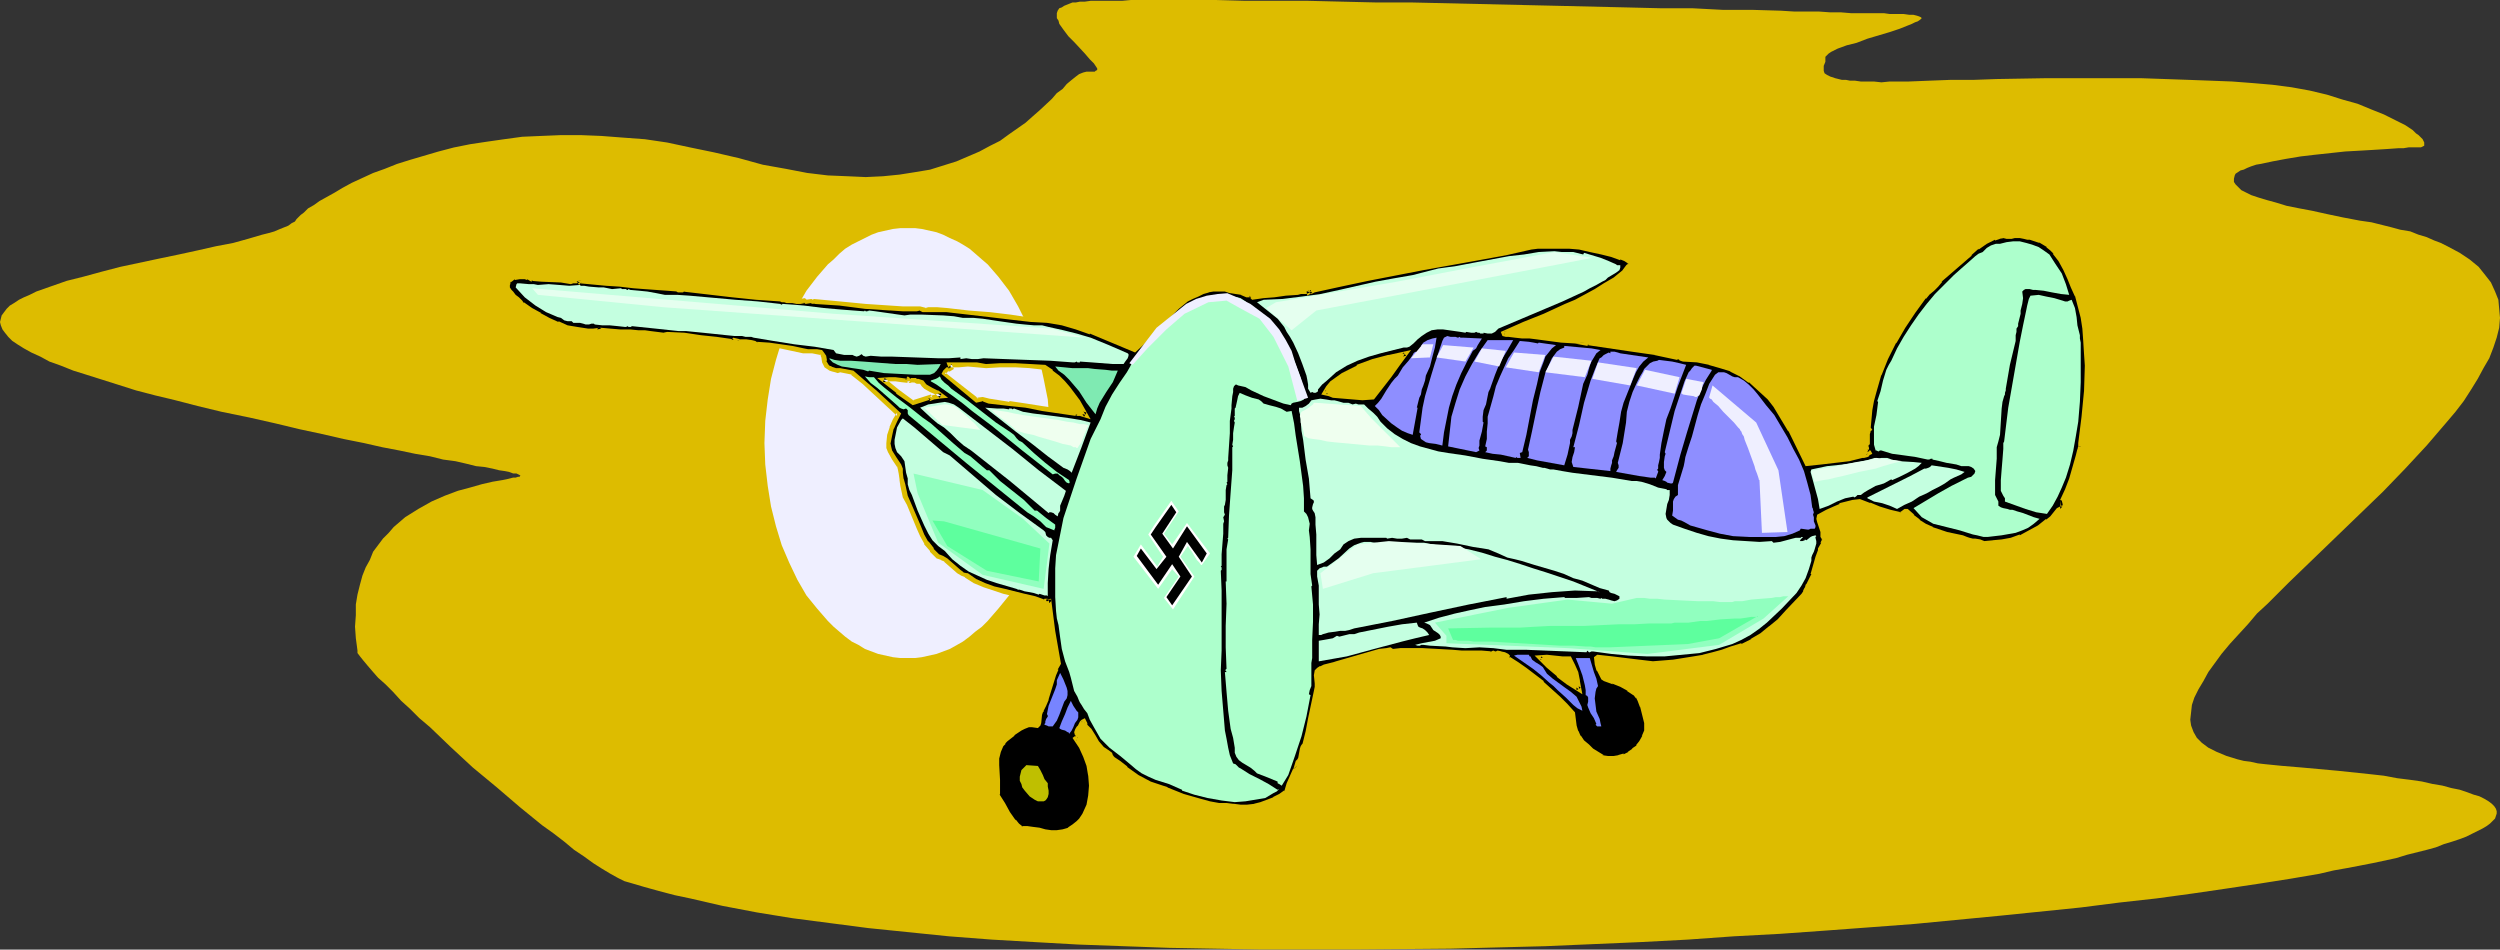
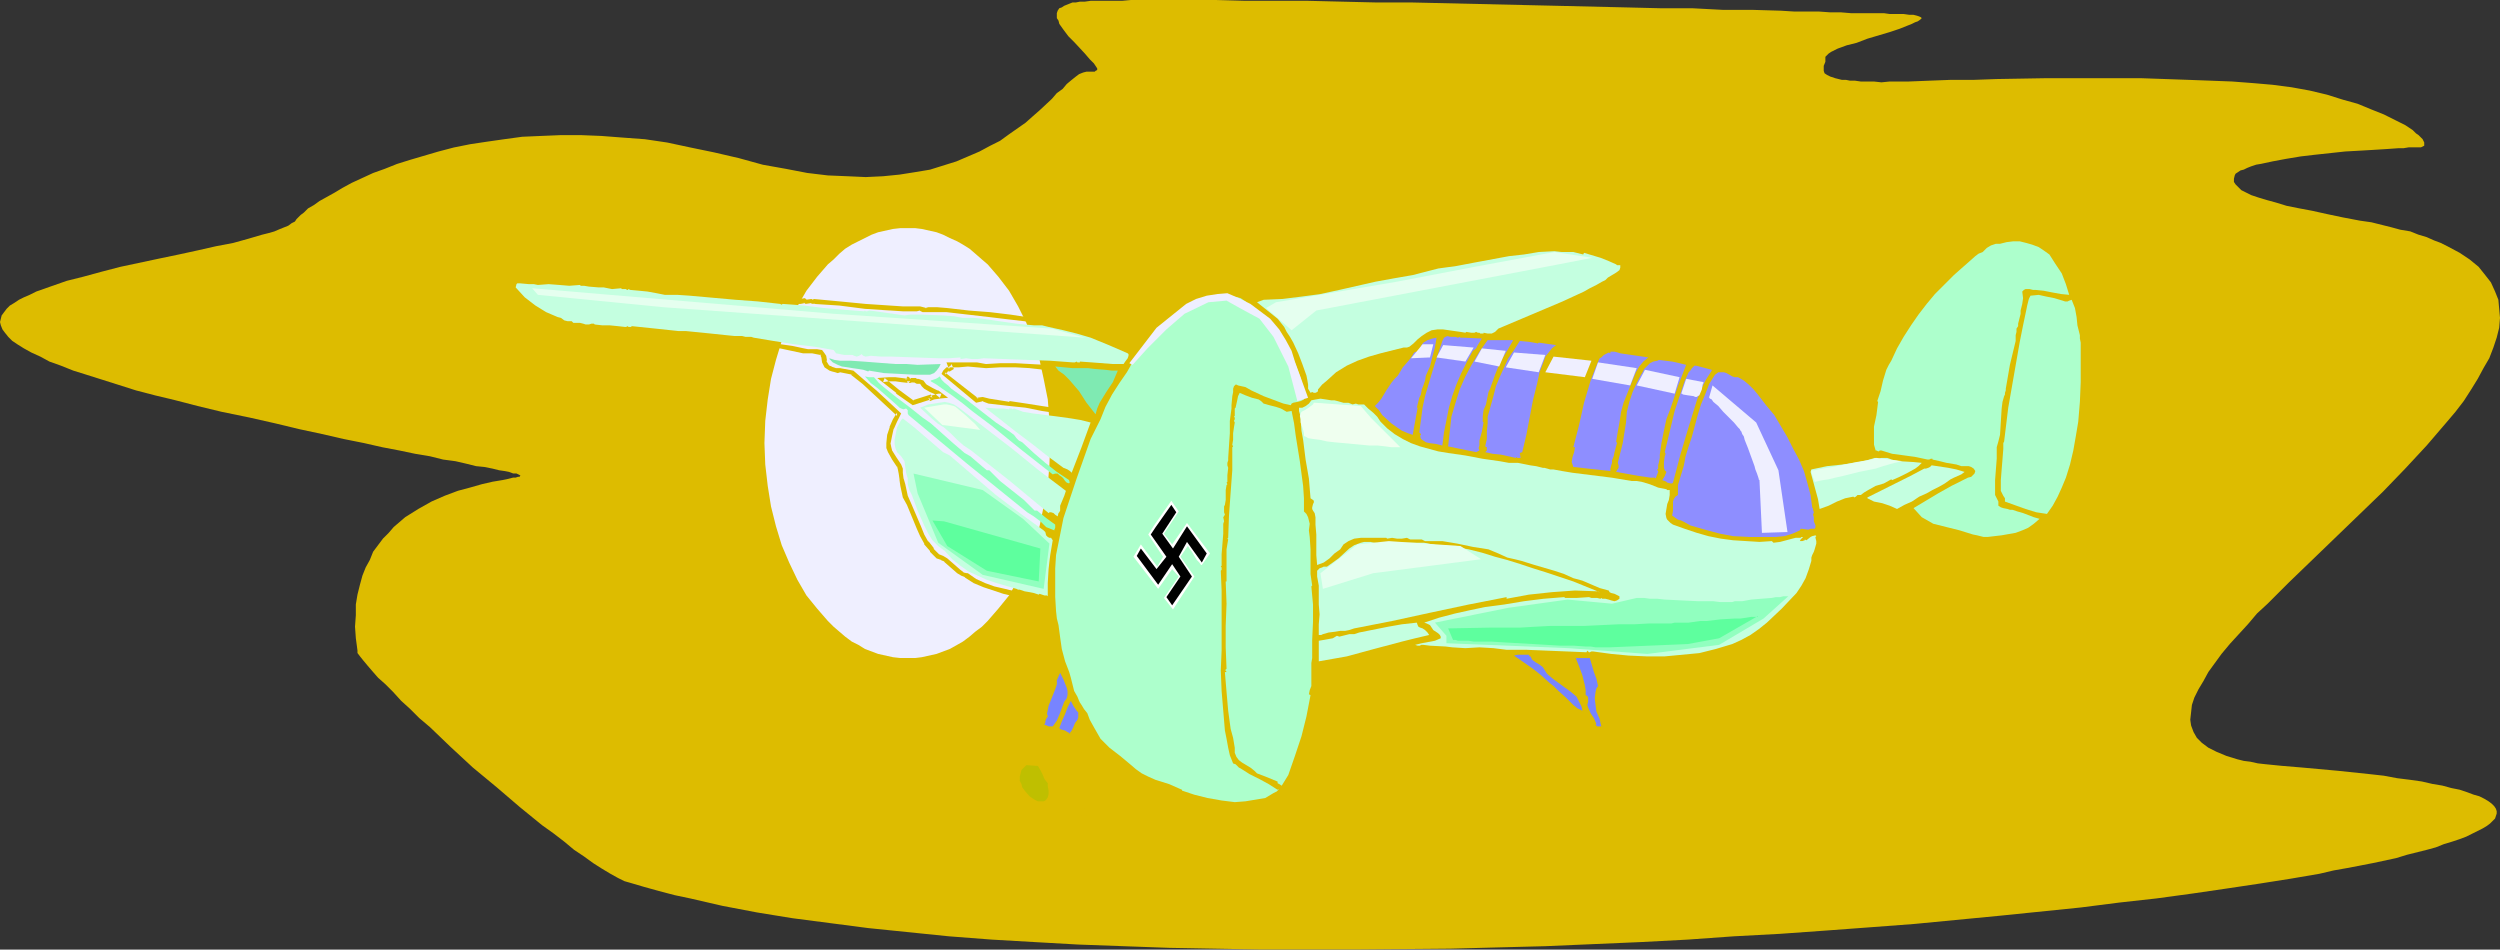
<svg xmlns="http://www.w3.org/2000/svg" xmlns:ns1="http://sodipodi.sourceforge.net/DTD/sodipodi-0.dtd" xmlns:ns2="http://www.inkscape.org/namespaces/inkscape" version="1.0" width="129.766mm" height="49.29mm" id="svg66" ns1:docname="Plane 201.wmf">
  <rect width="100%" height="100%" fill="#333333" stroke="none" />
  <ns1:namedview id="namedview66" pagecolor="#ffffff" bordercolor="#000000" borderopacity="0.25" ns2:showpageshadow="2" ns2:pageopacity="0.0" ns2:pagecheckerboard="0" ns2:deskcolor="#d1d1d1" ns2:document-units="mm" />
  <defs id="defs1">
    <pattern id="WMFhbasepattern" patternUnits="userSpaceOnUse" width="6" height="6" x="0" y="0" />
  </defs>
  <path style="fill:#ddbc00;fill-opacity:1;fill-rule:evenodd;stroke:none" d="m 144.955,31.022 4.686,1.293 4.525,0.808 4.202,0.808 4.04,0.485 3.878,0.162 3.555,0.162 3.394,-0.162 3.232,-0.323 3.07,-0.485 2.909,-0.485 2.586,-0.808 2.586,-0.808 2.262,-0.969 2.262,-0.969 2.101,-1.131 1.939,-0.969 1.778,-1.293 1.616,-1.131 1.616,-1.131 1.454,-1.293 1.293,-1.131 2.424,-2.262 0.97,-1.131 1.131,-0.808 0.808,-0.969 0.97,-0.808 0.808,-0.646 0.646,-0.485 0.808,-0.323 0.646,-0.162 h 0.646 0.97 l 0.162,-0.162 0.323,-0.162 v -0.323 l -0.323,-0.485 -0.323,-0.485 -0.808,-0.808 -0.97,-1.131 -2.101,-2.262 -1.131,-1.131 -0.97,-1.293 -0.808,-1.131 -0.162,-0.646 -0.323,-0.485 V 3.07 2.585 l 0.162,-0.485 0.323,-0.485 0.485,-0.162 0.485,-0.323 0.808,-0.323 0.808,-0.323 h 0.646 l 0.808,-0.162 h 0.97 l 1.131,-0.162 h 1.293 1.454 1.616 1.778 L 221.877,0 h 16.645 l 5.818,0.162 h 5.979 6.302 l 6.626,0.162 6.787,0.162 h 6.949 l 14.059,0.323 14.059,0.323 6.949,0.162 6.949,0.162 6.626,0.162 h 6.302 l 6.141,0.323 h 5.818 l 5.494,0.162 2.586,0.162 h 2.424 2.424 l 2.262,0.162 h 2.101 l 1.939,0.162 h 1.778 1.778 1.454 1.454 l 1.131,0.162 h 1.131 0.808 0.808 l 1.131,0.162 h 0.808 l 0.646,0.162 0.485,0.162 0.323,0.162 0.162,0.162 -0.162,0.162 -0.162,0.162 -0.485,0.323 -0.485,0.162 -0.646,0.323 -0.808,0.323 -1.616,0.646 -1.939,0.646 -4.363,1.293 -2.101,0.808 -1.939,0.485 -1.778,0.646 -0.646,0.323 -0.646,0.323 -0.485,0.323 -0.323,0.323 -0.162,0.162 -0.162,0.162 v 0.969 l -0.323,0.808 v 0.485 0.485 l 0.162,0.485 0.485,0.323 0.646,0.323 0.97,0.323 0.646,0.162 0.646,0.162 h 0.808 l 0.808,0.162 h 0.97 l 1.131,0.162 h 1.293 1.293 l 1.454,0.162 1.616,-0.162 h 1.778 1.939 l 4.04,-0.162 4.202,-0.162 h 4.525 l 4.525,-0.162 9.373,-0.162 h 9.696 9.373 l 9.211,0.323 4.363,0.162 4.202,0.162 4.202,0.323 3.717,0.323 3.717,0.485 3.555,0.646 3.394,0.808 3.07,0.969 2.909,0.808 2.747,1.131 2.424,0.969 2.262,1.131 1.939,0.969 1.454,0.969 0.646,0.646 0.485,0.323 0.485,0.485 0.323,0.323 0.162,0.323 0.162,0.323 v 0.323 0.323 l -0.323,0.162 -0.323,0.162 h -0.323 -0.646 -1.454 l -0.97,0.162 h -0.97 l -2.262,0.162 -2.586,0.162 -2.747,0.162 -2.909,0.162 -5.979,0.646 -2.747,0.323 -2.909,0.485 -2.586,0.485 -2.262,0.485 -0.97,0.162 -0.97,0.323 -0.808,0.323 -0.646,0.323 -0.646,0.162 -0.485,0.323 -0.485,0.323 -0.162,0.323 -0.162,0.646 v 0.646 l 0.323,0.485 0.485,0.485 0.646,0.646 0.97,0.485 0.97,0.485 1.454,0.485 1.616,0.485 1.778,0.485 2.101,0.646 2.424,0.485 2.586,0.485 2.909,0.646 3.07,0.646 3.394,0.646 2.262,0.323 1.939,0.485 1.939,0.485 1.778,0.485 1.939,0.323 1.616,0.646 1.616,0.485 1.454,0.646 1.293,0.485 1.293,0.646 2.424,1.293 1.939,1.293 1.778,1.454 1.293,1.616 1.131,1.454 0.808,1.777 0.646,1.616 0.162,1.777 0.162,1.777 -0.162,1.939 -0.485,1.939 -0.646,1.939 -0.808,2.1 -1.131,1.939 -1.131,2.1 -1.293,2.1 -1.454,2.262 -1.616,2.1 -1.778,2.1 -1.939,2.262 -1.939,2.262 -4.202,4.524 -4.363,4.524 -4.686,4.524 -9.211,8.887 -4.525,4.362 -4.202,4.201 -2.101,1.939 -1.778,2.1 -1.778,1.939 -1.778,1.939 -1.616,1.939 -1.293,1.777 -1.293,1.777 -0.97,1.777 -0.97,1.616 -0.808,1.616 -0.485,1.454 -0.162,1.454 -0.162,1.454 0.162,1.131 0.485,1.293 0.646,1.131 0.97,0.969 1.293,0.969 1.616,0.808 1.939,0.808 2.101,0.646 1.293,0.323 1.293,0.162 1.454,0.323 1.454,0.162 1.616,0.162 1.616,0.162 3.878,0.323 3.555,0.323 3.555,0.323 3.07,0.323 3.07,0.323 2.909,0.323 2.586,0.485 2.586,0.323 2.262,0.323 2.101,0.485 1.939,0.323 1.778,0.485 1.616,0.323 1.454,0.485 1.293,0.485 1.131,0.323 0.97,0.485 0.808,0.485 0.646,0.485 0.485,0.485 0.323,0.485 0.162,0.485 v 0.485 l -0.162,0.485 -0.162,0.485 -0.485,0.485 -0.485,0.485 -0.646,0.485 -0.808,0.485 -0.97,0.485 -0.97,0.485 -1.293,0.646 -1.293,0.485 -1.454,0.485 -1.616,0.485 -1.616,0.646 -1.778,0.485 -1.939,0.485 -1.939,0.485 -2.101,0.646 -2.262,0.485 -2.262,0.485 -5.01,0.969 -2.747,0.485 -2.747,0.646 -5.656,0.969 -6.141,0.969 -6.464,0.969 -6.626,0.969 -7.11,0.969 -7.272,0.808 -7.595,0.969 -7.918,0.808 -7.918,0.808 -8.403,0.808 -8.403,0.808 -8.565,0.646 -8.726,0.646 -9.05,0.646 -9.05,0.485 -9.05,0.646 -9.211,0.485 -18.746,0.808 -18.584,0.485 -18.746,0.162 h -18.422 l -9.211,-0.162 -8.888,-0.162 -8.888,-0.323 -8.888,-0.323 -8.565,-0.485 -8.403,-0.485 -8.403,-0.646 -7.918,-0.808 -7.918,-0.808 -7.434,-0.969 -7.434,-0.969 -6.949,-1.131 -6.787,-1.293 -6.302,-1.454 -3.07,-0.646 -3.07,-0.808 -2.909,-0.808 -2.747,-0.808 -1.131,-0.323 -1.293,-0.646 -1.454,-0.808 -1.616,-0.969 -1.778,-1.131 -1.778,-1.293 -1.939,-1.293 -1.939,-1.616 -2.101,-1.616 -2.262,-1.616 -4.363,-3.555 -4.525,-3.878 -4.686,-3.878 -4.363,-4.039 -4.04,-3.878 -2.101,-1.777 -1.778,-1.777 -1.778,-1.616 -1.616,-1.777 -1.454,-1.454 -1.454,-1.293 -1.131,-1.293 -0.97,-1.131 -0.808,-0.969 -0.646,-0.808 -0.485,-0.646 v -0.485 l -0.323,-2.424 -0.162,-2.262 0.162,-2.262 v -2.1 l 0.323,-1.939 0.485,-1.939 0.485,-1.777 0.646,-1.616 0.808,-1.454 0.646,-1.616 0.97,-1.293 0.97,-1.293 1.131,-1.131 0.97,-1.131 1.131,-0.969 1.131,-0.969 2.586,-1.616 2.586,-1.454 2.586,-1.131 2.586,-0.969 2.424,-0.646 2.262,-0.646 2.101,-0.485 1.939,-0.323 0.808,-0.162 0.646,-0.162 0.646,-0.162 h 0.485 l 0.485,-0.162 h 0.323 v -0.162 h 0.162 l -0.162,-0.162 -0.323,-0.162 -0.323,-0.162 h -0.646 L 99.869,92.581 99.061,92.42 97.929,92.258 96.637,91.935 95.021,91.612 93.405,91.45 91.465,90.966 89.365,90.481 86.941,90.158 84.355,89.512 81.446,89.027 78.376,88.381 74.982,87.734 71.427,86.926 67.387,86.119 63.186,85.149 58.661,84.18 53.974,83.049 48.965,81.918 43.47,80.787 38.784,79.656 34.421,78.525 30.381,77.555 26.664,76.586 23.109,75.455 20.038,74.485 16.968,73.516 14.382,72.708 11.958,71.738 9.696,70.931 7.918,69.961 6.141,69.153 4.686,68.345 3.394,67.538 2.424,66.891 1.616,66.083 0.97,65.276 0.485,64.629 0.162,63.821 0,63.175 0.162,62.529 0.323,61.883 0.808,61.236 1.293,60.59 l 0.646,-0.646 0.808,-0.485 0.97,-0.646 0.97,-0.485 1.131,-0.485 1.293,-0.646 2.747,-0.969 3.232,-1.131 3.232,-0.808 3.555,-0.969 3.717,-0.969 7.595,-1.616 3.878,-0.808 3.717,-0.808 3.555,-0.808 3.394,-0.646 2.909,-0.808 2.747,-0.808 1.293,-0.323 1.131,-0.323 1.131,-0.485 0.808,-0.323 0.808,-0.323 0.646,-0.485 0.646,-0.323 0.323,-0.485 0.323,-0.323 0.485,-0.485 0.646,-0.485 0.808,-0.808 1.131,-0.646 1.131,-0.808 1.454,-0.808 1.454,-0.808 1.616,-0.969 1.778,-0.969 2.101,-0.969 2.101,-0.969 2.262,-0.808 2.424,-0.969 2.586,-0.808 2.747,-0.808 2.747,-0.808 3.07,-0.808 3.232,-0.646 3.232,-0.485 3.394,-0.485 3.555,-0.485 3.717,-0.162 3.878,-0.162 h 3.878 l 4.04,0.162 4.202,0.323 4.363,0.323 4.363,0.646 4.525,0.969 4.686,0.969 z" id="path1" />
  <path style="fill:#efefff;fill-opacity:1;fill-rule:evenodd;stroke:none" d="m 178.083,44.756 h 1.454 l 1.293,0.162 2.909,0.646 1.293,0.485 1.293,0.646 1.454,0.646 1.131,0.646 1.293,0.808 1.131,0.969 1.293,1.131 1.131,0.969 2.101,2.424 2.101,2.747 1.778,3.07 1.616,3.231 1.293,3.555 1.293,3.716 0.808,3.716 0.808,4.039 0.323,4.201 0.162,4.362 -0.162,4.201 -0.323,4.201 -0.808,4.039 -0.808,3.878 -1.293,3.716 -1.293,3.393 -1.616,3.393 -1.778,3.07 -2.101,2.585 -2.101,2.424 -1.131,1.131 -1.293,0.969 -1.131,0.969 -1.293,0.969 -1.131,0.646 -1.454,0.808 -1.293,0.485 -1.293,0.485 -1.454,0.323 -1.454,0.323 -1.293,0.162 h -1.454 -1.454 l -1.454,-0.162 -1.454,-0.323 -1.454,-0.323 -1.293,-0.485 -1.293,-0.485 -1.293,-0.808 -1.293,-0.646 -1.293,-0.969 -1.131,-0.969 -1.131,-0.969 -1.131,-1.131 -2.101,-2.424 -2.101,-2.585 -1.778,-3.07 -1.616,-3.393 -1.454,-3.393 -1.131,-3.716 -0.97,-3.878 -0.646,-4.039 -0.485,-4.201 -0.162,-4.201 0.162,-4.362 0.485,-4.201 0.646,-4.039 0.97,-3.716 1.131,-3.716 1.454,-3.555 1.616,-3.231 1.778,-3.07 2.101,-2.747 2.101,-2.424 1.131,-0.969 1.131,-1.131 1.131,-0.969 1.293,-0.808 1.293,-0.646 1.293,-0.646 1.293,-0.646 1.293,-0.485 2.909,-0.646 1.454,-0.162 z" id="path2" />
-   <path style="fill:#000000;fill-opacity:1;fill-rule:evenodd;stroke:none" d="m 182.608,78.201 0.485,-0.162 1.131,-0.323 h 0.485 l -0.97,-0.646 -1.131,-0.646 -0.97,-0.485 -0.485,-0.485 -0.323,-0.485 -0.323,-0.162 h -0.323 -0.323 -0.162 l -0.162,-0.162 -0.323,-0.162 -0.323,0.162 -0.323,0.162 -0.162,-0.162 -0.162,-0.162 -0.162,0.323 -1.293,-0.323 h -1.131 -1.293 -1.131 l 2.909,2.262 2.909,2.262 3.394,-1.131 z m 225.593,8.725 v 0.646 l -0.162,0.646 -0.323,1.293 -0.646,2.262 -0.808,2.262 -0.646,2.1 -1.131,2.1 0.323,1.293 -0.485,0.162 -0.485,0.323 -0.646,0.808 -0.646,0.808 -0.808,0.646 -1.778,1.131 -1.778,1.131 -1.778,0.808 -1.939,0.646 -1.616,0.162 -1.778,0.323 h -1.778 l -0.97,-0.162 -0.808,-0.162 h -0.646 l -0.646,-0.162 -0.485,-0.323 -0.646,-0.323 -3.07,-0.646 -1.454,-0.323 -1.454,-0.646 -1.454,-0.646 -1.293,-0.808 -1.131,-0.969 -1.131,-1.131 -0.323,0.162 -0.646,0.323 -0.162,0.162 -2.262,-0.323 -1.939,-0.646 -2.101,-0.808 -1.778,-0.646 h -1.293 l -1.293,0.323 -1.131,0.485 -1.131,0.646 -1.616,0.646 -1.454,0.646 -0.162,0.646 0.162,0.485 0.323,0.969 0.323,0.969 v 0.485 0.646 l 0.162,0.323 0.162,0.323 -0.323,0.646 -0.323,0.808 -0.323,0.323 v 0.485 l -0.485,0.969 -0.162,1.293 -0.323,1.131 -0.323,1.131 -0.162,0.646 -0.323,0.646 -0.485,0.808 -0.162,0.646 -0.485,0.646 -0.323,0.646 -3.07,3.231 -1.616,1.777 -1.778,1.454 -1.778,1.293 -1.778,1.131 -1.939,0.969 -2.101,0.646 -1.778,0.646 -1.778,0.485 -1.939,0.485 -1.939,0.323 -4.04,0.485 -4.04,0.323 -2.586,-0.162 -5.333,-0.808 -2.747,-0.162 -0.323,0.162 0.162,1.293 0.323,1.131 0.485,0.969 0.323,0.485 0.485,0.323 1.616,0.485 1.454,0.646 1.454,0.808 1.454,0.808 0.323,0.646 0.323,0.646 0.646,1.131 0.323,1.454 0.323,1.293 0.162,0.646 v 0.485 l -0.162,1.131 -0.323,0.969 -0.485,1.131 -0.808,0.969 -0.808,0.646 -0.808,0.646 -0.97,0.485 -1.131,0.323 -0.97,0.162 h -1.131 l -1.131,-0.323 -1.939,-1.293 -0.97,-0.808 -0.97,-0.808 -0.646,-0.969 -0.646,-0.969 -0.323,-1.293 -0.162,-1.131 v -1.293 l -1.454,-1.454 -1.454,-1.454 -3.07,-2.908 -3.394,-2.585 -1.778,-1.293 -1.778,-1.131 v -0.323 l -0.162,-0.323 -0.485,-0.162 h -0.646 l -0.485,-0.162 -0.162,0.162 h -0.323 -0.323 l -0.162,-0.162 h -0.323 v 0.162 l -1.939,-0.162 h -1.939 -1.939 l -1.939,-0.162 -2.909,-0.162 -2.909,-0.162 h -2.909 -1.454 l -1.454,0.162 -0.323,-0.162 -0.323,-0.162 -0.485,0.162 -1.454,0.162 -8.403,2.424 -0.485,0.162 -0.646,0.162 -1.454,0.162 -0.485,0.323 -0.485,0.323 -0.323,0.485 -0.162,0.646 0.162,1.616 -0.162,0.808 v 0.646 l -1.131,5.332 -0.485,2.747 -0.808,2.424 -0.162,0.485 -0.162,0.323 -0.323,1.939 -0.162,0.323 -0.323,0.323 -0.485,1.454 -0.646,1.454 -0.646,1.454 -0.485,1.616 -1.131,0.646 -1.293,0.808 -1.293,0.485 -1.293,0.485 -1.293,0.323 h -1.293 -1.454 -1.454 l -1.293,-0.162 -1.454,-0.162 -0.162,0.162 -1.778,-0.323 -1.778,-0.485 -3.232,-0.969 -3.394,-1.293 -3.232,-1.293 -2.424,-1.293 -2.262,-1.616 -1.454,-1.131 -1.293,-0.969 -0.162,-0.323 -0.162,-0.323 -0.485,-0.323 -0.646,-0.485 -0.485,-0.323 -0.97,-1.131 -0.808,-1.293 -0.646,-1.131 -0.97,-1.131 v -0.162 -0.162 l -0.162,-0.162 v -0.162 h -0.323 l -0.162,0.323 -0.323,0.485 -0.162,0.323 -0.323,0.323 v 0.323 l -0.162,0.323 0.162,0.485 v 0.323 0.323 l -0.323,0.162 0.97,1.616 0.97,1.777 0.646,1.939 0.323,1.777 0.162,2.1 -0.162,1.939 -0.485,1.939 -0.646,1.939 -0.646,0.808 -0.808,0.808 -0.808,0.646 -0.808,0.646 -1.131,0.323 -1.293,0.162 -1.131,-0.162 h -1.293 l -1.131,-0.323 -1.131,-0.162 -1.131,-0.162 h -1.131 l -0.808,-0.646 -0.646,-0.808 -1.293,-1.616 -0.97,-1.777 -0.97,-1.777 v -1.454 -1.454 l -0.162,-2.908 v -1.293 l 0.323,-1.454 0.646,-1.131 0.323,-0.646 0.646,-0.485 1.293,-1.131 1.293,-0.969 0.808,-0.485 0.808,-0.162 0.808,-0.162 0.97,0.162 0.162,-0.323 0.162,-0.323 0.162,-1.616 0.162,-0.323 0.323,-0.485 0.485,-1.131 0.323,-1.131 1.454,-4.686 0.485,-1.131 0.485,-1.131 -0.97,-6.14 -0.97,-6.301 v 0.162 l -0.162,0.162 h -0.162 -0.323 l -0.162,0.162 -1.939,-0.646 -1.939,-0.485 -4.04,-0.969 -1.939,-0.485 -1.939,-0.646 -1.778,-0.808 -1.778,-1.131 -0.808,-0.323 -0.646,-0.485 -2.586,-2.262 -0.646,-0.485 -0.808,-0.162 -1.293,-1.293 -0.97,-1.454 -0.808,-1.454 -0.808,-1.616 -1.131,-2.908 -0.646,-1.616 -0.808,-1.454 -0.485,-2.262 -0.323,-1.131 v -1.131 l -0.162,-0.969 -0.323,-0.646 -0.808,-1.454 -0.808,-1.293 -0.323,-0.808 v -0.808 l 0.162,-1.616 0.485,-1.454 0.485,-1.293 0.808,-1.293 -4.525,-4.201 -2.262,-1.939 -2.262,-1.939 -2.424,-0.485 h -0.485 -0.485 l -0.485,-0.323 h -0.485 l -0.485,-0.323 -0.323,-0.323 -0.323,-0.808 -0.162,-0.969 -0.162,-0.485 -0.323,-0.323 -0.808,-0.162 h -0.97 -0.97 l -0.808,-0.162 -2.101,-0.485 -2.262,-0.323 -2.424,-0.323 -2.262,-0.162 -0.485,-0.323 h -0.485 l -1.131,-0.162 -1.293,-0.162 -1.131,-0.162 -0.162,0.162 -3.232,-0.323 -3.07,-0.485 -3.232,-0.323 -3.394,-0.323 -0.808,0.323 -2.424,-0.323 -1.293,-0.162 h -1.131 l -1.778,-0.162 h -1.778 l -1.939,-0.162 -1.778,-0.162 h -0.323 -0.162 -1.131 -1.131 l -2.101,-0.162 -1.778,-0.485 -1.939,-0.646 -1.778,-0.808 -1.778,-0.969 -1.778,-0.969 -1.616,-0.969 -0.485,-0.646 -0.485,-0.485 -0.646,-0.485 -0.485,-0.646 -0.485,-0.485 -0.323,-0.485 v -0.808 l 0.162,-0.323 0.323,-0.485 0.808,-0.485 1.131,-0.162 h 1.131 l 0.485,0.162 0.485,0.323 0.162,-0.162 1.939,0.162 3.878,0.323 1.939,0.162 0.485,-0.162 h 0.646 l 0.485,-0.162 0.162,0.323 v -0.162 l 5.171,0.485 2.586,0.162 2.747,0.323 2.101,0.323 4.525,0.162 2.101,0.323 h 0.162 0.646 0.162 l 9.696,0.969 4.848,0.485 4.525,0.485 h 0.485 l 0.323,0.162 h 0.646 0.485 l 0.646,0.162 h 0.646 0.808 l 0.646,-0.162 0.485,0.162 h 0.808 l 0.485,0.162 0.323,-0.162 5.01,0.323 4.848,0.646 5.01,0.323 2.424,0.162 h 2.586 0.808 l 0.646,0.162 0.485,0.162 0.646,-0.162 h 0.646 0.97 l 1.939,0.162 4.202,0.485 4.04,0.323 4.202,0.485 4.202,0.485 2.909,0.323 2.909,0.485 2.909,0.646 2.747,0.969 8.726,3.555 1.616,-1.616 1.616,-1.777 1.616,-1.616 1.778,-1.777 1.616,-1.616 1.939,-1.454 0.97,-0.646 1.131,-0.485 0.97,-0.485 1.131,-0.323 h 0.808 2.586 l 0.97,0.162 1.131,0.162 0.97,0.323 0.97,0.323 h 0.646 0.162 l 0.323,0.162 v 0.162 l 0.162,0.162 2.101,-0.323 2.101,-0.162 2.262,-0.323 h 2.262 l 0.162,-0.162 0.323,-0.162 h 1.131 0.323 l 0.162,-0.323 0.162,0.323 0.162,-0.162 0.323,-0.162 v 0.323 l 0.162,-0.162 0.323,-0.162 5.171,-1.131 5.494,-1.131 10.827,-2.1 10.666,-1.939 5.333,-0.969 5.171,-1.131 h 1.131 l 1.293,-0.162 h 1.293 l 1.131,0.162 0.485,-0.162 h 0.646 0.808 0.808 l 1.778,0.162 2.262,0.485 2.101,0.485 2.101,0.485 1.778,0.646 0.808,0.323 0.646,0.323 0.323,0.323 v 0.162 0.323 l -0.323,0.162 -0.485,0.646 -0.323,0.485 -1.939,1.454 -1.778,1.131 -1.778,1.131 -1.939,0.969 -1.939,1.131 -2.101,0.969 -4.04,1.777 -4.202,1.616 -4.04,1.777 0.162,0.162 0.323,0.162 h 0.323 l 0.323,0.162 1.293,0.162 1.293,0.162 h 1.454 1.293 l 2.424,0.323 2.586,0.323 2.424,0.162 2.424,0.485 0.162,-0.162 4.363,0.646 4.525,0.646 4.363,0.646 4.363,0.969 0.162,-0.162 0.323,0.162 0.323,0.162 0.323,0.162 2.747,0.323 2.424,0.323 2.101,0.646 2.101,0.646 1.939,1.131 1.939,1.131 1.778,1.616 1.778,1.777 1.293,1.454 0.97,1.616 1.939,3.231 1.616,3.393 1.778,3.231 2.747,-0.323 2.747,-0.162 2.586,-0.485 1.293,-0.162 1.293,-0.485 0.485,0.162 0.323,-0.323 0.323,-0.162 h 0.162 l 0.162,-0.162 v -0.162 h -0.162 -0.162 v -0.646 l -0.323,-0.646 0.323,-0.485 v -0.646 -0.646 -0.646 l 0.162,-0.485 v -0.162 l 0.162,-0.162 -0.162,-0.162 0.162,-1.777 0.323,-1.939 0.323,-1.777 0.323,-1.616 1.131,-3.393 1.293,-3.231 1.454,-3.231 1.778,-3.07 2.101,-2.747 2.101,-2.908 0.808,-0.969 0.808,-0.646 0.808,-0.808 0.646,-0.969 5.979,-5.17 1.454,-1.293 1.616,-0.969 1.616,-0.808 0.808,-0.323 0.97,-0.162 0.808,0.162 h 0.646 0.646 0.646 0.646 0.646 l 0.646,0.162 h 0.646 l 0.97,0.323 0.97,0.323 0.808,0.485 0.646,0.485 0.808,0.646 0.646,0.646 0.97,1.616 0.97,1.616 0.808,1.939 0.808,1.616 0.808,1.616 1.131,4.362 0.323,2.262 0.162,2.262 0.162,2.585 v 2.424 5.17 l -0.485,4.847 z m -98.414,48.31 -0.162,-1.616 -0.485,-1.616 -0.646,-1.454 -0.485,-1.454 h -1.454 l -3.07,-0.162 -1.454,0.162 1.778,1.616 1.939,1.616 1.939,1.616 z m -40.4,-57.197 3.232,-4.201 1.616,-2.262 1.454,-2.262 -3.232,0.646 -3.07,0.969 -3.07,1.131 -2.909,1.454 -0.97,0.808 -1.131,0.808 -0.808,0.969 -0.646,0.969 0.97,0.162 0.808,0.323 1.939,0.162 1.778,0.162 1.939,0.162 z m -56.398,3.393 -1.616,-2.747 -1.778,-2.424 -0.97,-1.131 -1.131,-1.131 -1.293,-0.969 -1.293,-0.969 -2.747,-0.323 h -2.909 -3.07 -2.747 l -1.778,-0.162 -1.778,-0.162 -1.778,0.162 h -1.778 l 0.323,0.646 -0.485,0.162 h -0.323 l -0.485,0.485 -0.162,0.323 6.464,5.332 1.131,-0.162 1.293,0.323 2.586,0.323 1.293,0.323 0.323,-0.162 3.07,0.485 3.07,0.485 6.464,0.969 0.162,-0.162 0.323,0.162 h 0.485 l 0.646,0.162 z" id="path3" />
  <path style="fill:#ddbc00;fill-opacity:1;fill-rule:evenodd;stroke:none" d="m 182.446,78.686 0.808,-0.323 v 0 l 1.131,-0.162 h -0.162 l 1.778,-0.162 -1.939,-1.454 h -0.162 l -0.97,-0.485 -1.131,-0.646 0.162,0.162 -0.485,-0.485 0.162,0.162 -0.485,-0.646 -0.485,-0.162 -0.485,-0.162 h -0.323 0.162 -0.162 v 0 l -0.162,-0.162 h -0.323 -0.646 l -0.323,0.162 h 0.323 l -0.162,-0.162 0.162,0.162 -0.646,-0.485 -0.485,0.646 0.485,-0.162 -1.131,-0.162 -1.293,-0.162 h -1.293 l -2.262,0.162 3.717,2.908 v 0.162 l 3.232,2.262 3.555,-1.131 -0.485,-0.323 0.323,0.646 0.485,-0.646 -0.323,-0.646 -3.555,1.131 0.323,0.162 -3.07,-2.262 v 0 l -2.747,-2.262 -0.323,0.808 1.131,-0.162 h 1.293 v 0 l 1.131,0.162 1.454,0.162 0.323,-0.323 h -0.646 l 0.162,0.323 h 0.485 l 0.485,-0.162 v 0.162 l 0.323,-0.162 h -0.162 l 0.162,0.162 -0.162,-0.162 0.323,0.162 0.323,0.162 h 0.323 v 0 h 0.323 -0.162 0.323 -0.162 l 0.323,0.485 0.485,0.485 1.131,0.646 1.131,0.485 v 0 l 0.808,0.646 0.323,-0.808 h -0.646 v 0 l -1.131,0.323 -0.485,0.162 0.485,0.323 z" id="path4" />
  <path style="fill:#ddbc00;fill-opacity:1;fill-rule:evenodd;stroke:none" d="m 407.716,87.573 v -0.162 l -0.162,0.808 v -0.162 l -0.323,1.293 -0.646,2.262 -0.646,2.262 -0.808,2.1 v 0 l -0.97,2.1 0.808,0.162 v 0 h -0.808 l 0.162,1.293 0.323,-0.485 -0.485,0.323 -0.646,0.323 -0.646,0.808 v 0 l -0.646,0.808 v 0 l -0.808,0.646 v -0.162 l -1.616,1.293 -1.778,0.969 v 0 l -1.778,0.969 v -0.162 l -1.778,0.646 v 0 l -1.778,0.323 -1.778,0.162 h 0.162 l -1.778,0.162 v 0 l -0.808,-0.323 v 0 l -0.97,-0.162 h -0.646 0.162 l -0.646,-0.162 v 0 l -0.485,-0.162 -0.808,-0.323 -3.07,-0.646 v 0 l -1.454,-0.485 -1.454,-0.485 h 0.162 l -1.454,-0.646 -1.293,-0.808 h 0.162 l -1.293,-0.969 h 0.162 l -1.293,-1.131 h -0.646 l -0.646,0.485 -0.323,0.162 h 0.323 l -2.101,-0.485 v 0 l -2.101,-0.646 -1.939,-0.808 0.162,0.162 -2.101,-0.808 -1.454,0.162 v 0 l -1.293,0.323 v 0 l -1.293,0.323 v 0.162 l -1.131,0.485 -1.454,0.646 -1.778,0.969 -0.162,0.808 0.162,0.646 0.323,0.969 0.323,0.969 v -0.162 0.485 0 0.646 l 0.323,0.485 -0.162,-0.162 0.162,0.323 v -0.162 l -0.323,0.646 h 0.162 l -0.646,1.131 v 0.646 -0.323 l -0.485,1.293 -0.323,1.131 v 0 l -0.323,1.131 -0.323,1.131 h 0.162 l -0.323,0.646 -0.323,0.646 -0.323,0.646 -0.162,0.162 -0.162,0.646 v -0.162 l -0.323,0.646 v 0.162 l -0.323,0.485 v 0 l -3.07,3.231 -1.616,1.777 -1.778,1.454 0.162,-0.162 -1.778,1.454 -1.939,1.131 h 0.162 l -1.939,0.969 v -0.162 l -2.101,0.646 -1.778,0.646 -1.778,0.485 -1.939,0.485 h 0.162 l -1.939,0.323 -4.04,0.646 -4.04,0.323 h 0.162 l -2.747,-0.323 -5.333,-0.646 -2.909,-0.323 -0.646,0.485 0.162,1.454 0.323,1.131 0.162,0.162 0.485,0.969 0.323,0.646 0.485,0.323 1.778,0.646 -0.162,-0.162 1.616,0.646 1.454,0.808 h -0.162 l 1.454,0.969 -0.162,-0.162 0.485,0.646 v -0.162 l 0.323,0.646 0.485,1.293 v -0.162 l 0.323,1.293 0.323,1.293 v 0 l 0.162,0.646 v 0.646 -0.162 1.131 -0.162 l -0.485,1.131 0.162,-0.162 -0.646,1.131 v 0 l -0.646,0.808 h 0.162 l -0.97,0.646 h 0.162 l -0.97,0.646 h 0.162 l -0.97,0.485 v -0.162 l -1.131,0.323 h 0.162 l -0.97,0.162 v 0 h -1.131 v 0 l -1.131,-0.162 h 0.323 l -2.101,-1.293 v 0 l -0.808,-0.808 v 0 l -0.97,-0.808 v 0 l -0.646,-0.969 v 0.162 l -0.485,-1.131 v 0.162 l -0.323,-1.131 v 0 l -0.162,-1.293 -0.162,-1.293 -1.454,-1.616 -1.454,-1.454 -3.232,-2.908 v -0.162 l -3.394,-2.585 -1.616,-1.131 -1.778,-1.131 0.162,0.323 v -0.485 l -0.323,-0.323 -0.646,-0.323 -0.808,-0.162 h 0.162 l -0.808,-0.162 -0.323,0.162 h 0.162 -0.162 0.162 -0.323 v 0 l -0.323,-0.162 -0.485,0.162 -0.162,0.162 0.323,-0.162 -1.939,-0.162 h -1.939 -1.939 l -1.939,-0.162 -2.909,-0.162 -2.909,-0.162 h -2.909 -1.454 v 0 l -1.454,0.162 0.323,0.162 -0.323,-0.162 v 0 l -0.485,-0.323 -0.808,0.162 -1.454,0.162 v 0 l -8.403,2.424 -0.485,0.162 v 0 l -0.646,0.162 -1.293,0.323 -0.646,0.323 h -0.162 l -0.485,0.323 -0.485,0.485 -0.162,0.969 0.162,1.616 v -0.162 0.808 l -0.162,0.808 -1.131,5.332 v 0 l -0.485,2.585 -0.646,2.585 v -0.162 l -0.323,0.485 -0.162,0.485 v 0 l -0.323,1.777 v 0 l -0.162,0.323 0.162,-0.162 -0.485,0.485 -0.485,1.616 1.454,-1.293 -0.162,0.162 0.323,-0.485 0.162,-0.485 v 0 l 0.485,-1.777 v 0 -0.323 0 l 0.323,-0.323 0.646,-2.747 0.646,-2.585 v 0 l 0.97,-5.332 0.162,-0.808 v -0.808 -0.162 -1.454 0 -0.646 0.162 l 0.323,-0.485 -0.162,0.162 0.485,-0.323 v 0 l 0.646,-0.162 h -0.162 l 1.293,-0.323 h 0.646 v 0 l 0.646,-0.162 8.403,-2.424 h -0.162 l 1.454,-0.323 h 0.646 -0.323 0.323 v 0 l 0.485,0.323 1.454,-0.162 v 0 l 1.454,-0.162 2.909,0.162 2.909,0.162 2.909,0.162 h 1.939 l 1.939,0.162 h 1.939 l 1.939,0.162 0.323,-0.323 -0.162,0.162 0.162,-0.162 h -0.323 l 0.323,0.162 0.646,0.162 0.323,-0.162 0.162,-0.162 h -0.323 l 0.485,0.323 h 0.808 -0.162 l 0.485,0.162 -0.162,-0.162 0.162,0.162 -0.162,-0.162 0.162,0.646 1.778,1.293 1.778,1.131 3.394,2.585 v 0 l 3.07,2.908 1.454,1.454 1.454,1.454 -0.162,-0.162 0.162,1.131 v 1.293 0 l 0.485,1.293 0.485,0.969 h 0.162 l 0.646,0.969 v 0.162 l 0.97,0.808 v 0 l 0.97,0.808 v 0 l 2.101,1.454 1.131,0.162 h 1.293 v 0 h 1.131 v 0 l 1.131,-0.323 0.97,-0.485 0.97,-0.646 v -0.162 l 0.808,-0.646 0.162,-0.162 0.646,-0.808 0.485,-1.131 0.162,-0.162 0.323,-0.969 0.162,-1.293 v -0.646 l -0.162,-0.646 v 0 l -0.485,-1.293 -0.323,-1.293 v -0.162 l -0.485,-1.293 -0.323,-0.485 v -0.162 l -0.485,-0.646 -1.454,-0.969 h -0.162 l -1.454,-0.808 -1.454,-0.646 h -0.162 l -1.616,-0.485 0.323,0.162 -0.485,-0.323 v 0 l -0.323,-0.485 v 0.162 l -0.323,-1.131 v 0.162 l -0.323,-1.131 -0.323,-1.131 -0.162,0.485 0.485,-0.323 -0.323,0.162 2.586,0.162 5.333,0.808 2.747,0.162 h 0.162 l 4.04,-0.323 3.878,-0.485 2.101,-0.323 v 0 l 1.778,-0.485 1.939,-0.485 1.778,-0.646 2.101,-0.646 v -0.162 l 1.939,-0.969 h 0.162 l 1.778,-1.131 1.778,-1.293 v 0 l 1.778,-1.454 1.616,-1.777 3.07,-3.393 0.323,-0.646 v 0.162 l 0.485,-0.808 0.323,-0.808 v 0.162 l 0.323,-0.646 0.323,-0.808 0.323,-0.646 v 0 l 0.323,-1.131 0.162,-1.131 v -0.162 l 0.323,-1.131 v 0.162 l 0.485,-1.293 v -0.485 0.162 l 0.485,-1.131 h 0.162 l 0.162,-0.808 v -0.485 l -0.323,-0.485 v 0.323 l 0.162,-0.646 -0.162,-0.646 -0.323,-0.969 -0.162,-0.969 -0.162,-0.485 v 0.162 -0.485 l -0.162,0.323 1.454,-0.808 1.616,-0.646 1.131,-0.646 v 0.162 l 1.131,-0.485 v 0 l 1.131,-0.323 v 0 l 1.293,-0.162 h -0.323 l 1.939,0.808 h 0.162 l 1.939,0.646 1.939,0.646 h 0.162 l 2.262,0.485 0.485,-0.323 0.646,-0.323 h -0.162 0.323 l -0.485,-0.162 1.131,1.131 v 0 l 1.131,1.131 1.454,0.646 1.293,0.808 h 0.162 l 1.454,0.485 1.454,0.485 v 0 l 3.07,0.646 h -0.162 l 0.646,0.162 0.646,0.323 0.808,0.323 0.646,-0.162 h -0.162 l 0.808,0.323 h 0.162 l 0.808,0.162 h 1.939 v 0 l 1.778,-0.323 1.778,-0.162 1.939,-0.646 v -0.162 l 1.778,-0.808 h 0.162 l 1.778,-1.131 1.778,-1.131 v 0 l 0.646,-0.646 h 0.162 l 0.646,-0.808 v -0.162 l 0.646,-0.646 v 0.162 l 0.323,-0.323 v 0 l 0.808,-0.323 -0.323,-1.777 -0.808,0.162 v 1.939 l 1.778,-3.878 v 0 l 0.808,-2.262 0.808,-2.1 0.646,-2.262 0.323,-1.293 v 0 l 0.162,-0.808 z" id="path5" />
-   <path style="fill:#ddbc00;fill-opacity:1;fill-rule:evenodd;stroke:none" d="m 253.712,150.909 v -0.162 l -0.646,1.454 -0.646,1.454 v 0 l -0.485,1.616 0.162,-0.323 -1.131,0.808 -1.293,0.646 h 0.162 l -1.293,0.485 v 0 l -1.293,0.485 -1.293,0.323 h 0.162 l -1.454,0.162 h 0.162 -1.454 v 0 l -1.293,-0.162 h -0.162 l -1.293,-0.162 v 0 h -1.454 -0.323 0.323 l -1.778,-0.323 v 0 l -1.778,-0.485 -3.394,-0.969 -3.232,-1.293 h 0.162 l -3.394,-1.131 v 0 l -2.424,-1.293 v 0 l -2.262,-1.616 h 0.162 l -1.454,-1.131 v 0 l -1.454,-0.969 0.323,0.162 -0.323,-0.323 -0.162,-0.485 -0.646,-0.485 -0.485,-0.323 v 0 l -0.485,-0.323 v 0 l -0.97,-1.131 v 0 l -0.646,-1.131 -0.808,-1.293 v 0 l -0.97,-0.969 0.162,0.162 v -0.323 l -0.162,-0.323 -0.162,-0.162 0.162,0.162 -0.323,-0.646 -0.646,0.323 -0.323,0.323 -0.323,0.646 -0.162,0.323 v -0.162 l -0.323,0.485 -0.162,0.323 -0.162,0.485 0.162,0.646 v -0.162 l 0.162,0.485 v -0.323 l -0.162,0.162 0.162,-0.162 -0.646,0.485 1.293,1.939 v 0 l 0.808,1.777 v 0 l 0.646,1.777 v 0 l 0.323,1.939 v -0.162 l 0.162,2.1 -0.162,1.939 v 0 l -0.323,1.777 v 0 l -0.808,1.777 v 0 l -0.646,0.969 0.162,-0.162 -0.808,0.808 0.162,-0.162 -0.808,0.646 -0.97,0.646 h 0.162 l -1.131,0.323 v 0 l -1.131,0.162 v 0 h -1.131 v 0 l -1.131,-0.162 v 0 l -1.131,-0.323 v 0 l -1.293,-0.162 -1.131,-0.162 h -1.131 l 0.323,0.162 -0.808,-0.646 -0.646,-0.808 v 0.162 l -1.131,-1.616 v 0 l -0.97,-1.777 -1.131,-1.777 0.162,0.162 v -1.454 -1.454 l -0.162,-2.908 v -1.293 0 l 0.323,-1.293 v 0 l 0.485,-1.131 v 0 l 0.485,-0.485 h -0.162 l 0.485,-0.485 1.454,-1.131 h -0.162 l 1.454,-0.969 v 0 l 0.646,-0.323 v 0 l 0.808,-0.323 h -0.162 0.808 v 0 l 1.131,0.162 0.485,-0.485 0.162,-0.485 0.162,-1.616 v 0 l 0.162,-0.485 -0.162,0.162 0.323,-0.323 v -0.162 l 0.485,-0.969 v 0 l 0.485,-1.131 v -0.162 l 1.454,-4.686 v 0 l 0.485,-1.131 h -0.162 l 0.646,-1.131 -1.131,-6.463 -0.808,-6.301 -0.97,0.162 v 0.162 -0.162 0 l 0.323,-0.162 h -0.323 0.162 -0.485 l -0.162,0.162 h 0.162 l -1.778,-0.646 -2.101,-0.485 -3.878,-0.969 -2.101,-0.485 -1.778,-0.646 v 0 l -1.778,-0.808 v 0 l -1.616,-1.131 h -0.162 l -0.808,-0.162 h 0.162 l -0.646,-0.485 v 0 l -2.586,-2.262 v 0 l -0.808,-0.485 -0.808,-0.323 0.162,0.162 -1.293,-1.293 h 0.162 l -1.131,-1.454 v 0.162 l -0.808,-1.454 -0.646,-1.616 -1.939,-4.524 -0.646,-1.454 v 0 l -0.485,-2.262 -0.323,-1.131 v 0.162 l -0.162,-1.293 v -0.808 l -0.323,-0.808 -0.97,-1.454 -0.808,-1.293 v 0 l -0.162,-0.646 v 0 l -0.162,-0.808 v 0.162 l 0.323,-1.616 v 0 l 0.323,-1.454 v 0.162 l 0.646,-1.454 v 0 l 0.808,-1.616 -4.686,-4.362 -2.262,-1.939 -2.424,-2.1 -2.586,-0.485 h -0.485 0.162 -0.485 v 0 l -0.485,-0.162 -0.485,-0.162 h 0.162 l -0.485,-0.162 v 0 l -0.323,-0.323 0.162,0.162 -0.485,-0.808 h 0.162 l -0.162,-0.969 -0.323,-0.485 -0.485,-0.646 -0.97,-0.162 h -0.97 -0.97 0.162 l -0.808,-0.162 v 0 l -2.262,-0.485 v 0 l -2.262,-0.323 -2.262,-0.323 -2.424,-0.162 0.162,0.162 -0.485,-0.323 -0.646,-0.162 v 0 l -1.131,-0.162 v 0 h -1.293 0.162 l -1.293,0.646 1.131,0.162 1.293,0.162 h -0.162 1.131 v 0 l 0.485,0.162 v 0 l 0.485,0.323 2.424,0.162 2.262,0.162 2.262,0.485 v 0 l 2.262,0.485 v 0 h 0.808 v 0 h 0.97 v 0 l 0.808,0.162 0.808,0.162 -0.162,-0.323 0.323,0.485 -0.162,-0.162 0.162,0.485 v -0.162 l 0.162,1.131 0.485,0.969 0.485,0.323 0.485,0.323 0.485,0.162 0.646,0.162 0.485,0.162 0.485,-0.162 v 0 l 2.424,0.485 h -0.323 l 2.262,1.777 2.262,2.1 4.525,4.201 v -0.646 l -0.808,1.293 v 0 l -0.646,1.454 v 0.162 l -0.485,1.454 -0.162,1.616 v 0.969 l 0.323,0.808 0.808,1.454 0.97,1.454 v -0.162 l 0.162,0.646 v 0 l 0.162,0.808 0.162,1.131 v 0.162 l 0.162,1.131 0.485,2.262 0.808,1.454 1.939,4.686 0.646,1.454 0.808,1.454 v 0.162 l 1.131,1.293 v 0.162 l 1.293,1.293 0.97,0.323 h -0.162 l 0.808,0.323 h -0.162 l 2.586,2.262 v 0 l 0.808,0.485 v 0 l 0.808,0.323 h -0.162 l 1.778,1.131 v 0 l 1.939,0.808 v 0 l 1.939,0.646 1.939,0.646 4.04,0.969 1.939,0.485 2.101,0.646 0.323,-0.323 -0.162,0.162 h 0.323 l 0.485,-0.162 0.323,-0.323 v -0.323 h -0.97 l 0.97,6.301 0.97,6.301 0.162,-0.323 -0.485,1.131 h -0.162 l -0.485,1.131 v 0 l -1.293,4.847 v -0.162 l -0.485,1.131 v 0 l -0.485,1.131 v 0 l -0.162,0.323 -0.323,0.646 v 1.454 0 l -0.162,0.323 v 0 l -0.162,0.323 0.323,-0.323 h -0.97 -0.808 l -0.97,0.323 v 0 l -0.808,0.323 v 0 l -1.454,1.131 v 0 l -1.293,1.131 -0.646,0.485 v 0.162 l -0.485,0.485 -0.485,1.293 v 0 l -0.323,1.454 v 1.454 l 0.162,2.908 v 1.454 l -0.162,1.616 1.131,1.777 0.97,1.777 v 0.162 l 1.131,1.616 h 0.162 l 0.646,0.808 0.97,0.808 h 1.293 -0.162 l 1.131,0.162 1.293,0.162 v 0 l 1.131,0.162 v 0 l 1.293,0.162 v 0 l 1.131,0.162 v 0 l 1.293,-0.162 1.293,-0.485 0.97,-0.646 0.808,-0.646 v 0 l 0.808,-0.808 v 0 l 0.646,-0.969 0.808,-1.939 v 0 l 0.485,-1.939 v -0.162 l 0.162,-1.939 -0.162,-2.1 v 0 l -0.485,-1.939 v 0 l -0.485,-1.939 h -0.162 l -0.808,-1.777 v -0.162 l -1.131,-1.616 -0.162,0.646 0.485,-0.162 0.162,-0.485 v -0.646 0 l -0.162,-0.485 v 0.162 -0.162 0 l 0.162,-0.162 h -0.162 l 0.485,-0.323 0.162,-0.485 0.162,-0.485 v 0.162 l 0.162,-0.323 -0.162,0.162 0.323,-0.162 -0.646,-0.323 0.162,0.323 0.162,0.323 -0.162,-0.323 0.162,0.323 v -0.162 0.323 l 0.97,1.293 v 0 l 0.646,1.131 0.808,1.131 v 0 l 0.97,1.131 v 0.162 l 0.485,0.323 v 0.162 l 0.646,0.323 0.485,0.485 -0.162,-0.162 0.323,0.162 h -0.162 l 0.162,0.485 1.616,0.969 h -0.162 l 1.454,1.131 v 0.162 l 2.262,1.454 h 0.162 l 2.424,1.454 v 0 l 3.232,1.293 h 0.162 l 3.232,1.131 3.394,1.131 1.616,0.485 h 0.162 l 1.939,0.162 h 0.162 -0.162 l 1.454,0.162 v 0 h 1.293 v 0 l 1.454,0.162 v 0 h 1.454 v 0 l 1.293,-0.162 h 0.162 l 1.293,-0.323 1.293,-0.323 v -0.162 l 1.293,-0.485 h 0.162 l 1.131,-0.646 1.293,-0.969 0.646,-1.616 h -0.162 l 0.646,-1.293 0.646,-1.454 v -0.162 l 0.646,-1.454 z" id="path6" />
+   <path style="fill:#ddbc00;fill-opacity:1;fill-rule:evenodd;stroke:none" d="m 253.712,150.909 v -0.162 l -0.646,1.454 -0.646,1.454 v 0 l -0.485,1.616 0.162,-0.323 -1.131,0.808 -1.293,0.646 h 0.162 l -1.293,0.485 v 0 l -1.293,0.485 -1.293,0.323 h 0.162 l -1.454,0.162 h 0.162 -1.454 v 0 l -1.293,-0.162 h -0.162 l -1.293,-0.162 v 0 h -1.454 -0.323 0.323 l -1.778,-0.323 v 0 l -1.778,-0.485 -3.394,-0.969 -3.232,-1.293 h 0.162 l -3.394,-1.131 v 0 l -2.424,-1.293 v 0 l -2.262,-1.616 h 0.162 l -1.454,-1.131 v 0 l -1.454,-0.969 0.323,0.162 -0.323,-0.323 -0.162,-0.485 -0.646,-0.485 -0.485,-0.323 v 0 l -0.485,-0.323 v 0 l -0.97,-1.131 v 0 l -0.646,-1.131 -0.808,-1.293 v 0 l -0.97,-0.969 0.162,0.162 v -0.323 l -0.162,-0.323 -0.162,-0.162 0.162,0.162 -0.323,-0.646 -0.646,0.323 -0.323,0.323 -0.323,0.646 -0.162,0.323 v -0.162 l -0.323,0.485 -0.162,0.323 -0.162,0.485 0.162,0.646 v -0.162 l 0.162,0.485 v -0.323 l -0.162,0.162 0.162,-0.162 -0.646,0.485 1.293,1.939 v 0 l 0.808,1.777 v 0 l 0.646,1.777 v 0 l 0.323,1.939 v -0.162 l 0.162,2.1 -0.162,1.939 v 0 l -0.323,1.777 v 0 l -0.808,1.777 v 0 l -0.646,0.969 0.162,-0.162 -0.808,0.808 0.162,-0.162 -0.808,0.646 -0.97,0.646 h 0.162 l -1.131,0.323 v 0 l -1.131,0.162 v 0 h -1.131 v 0 l -1.131,-0.162 v 0 l -1.131,-0.323 v 0 l -1.293,-0.162 -1.131,-0.162 h -1.131 l 0.323,0.162 -0.808,-0.646 -0.646,-0.808 v 0.162 l -1.131,-1.616 v 0 l -0.97,-1.777 -1.131,-1.777 0.162,0.162 v -1.454 -1.454 l -0.162,-2.908 v -1.293 0 l 0.323,-1.293 v 0 l 0.485,-1.131 v 0 l 0.485,-0.485 h -0.162 l 0.485,-0.485 1.454,-1.131 h -0.162 l 1.454,-0.969 v 0 l 0.646,-0.323 v 0 l 0.808,-0.323 h -0.162 0.808 v 0 l 1.131,0.162 0.485,-0.485 0.162,-0.485 0.162,-1.616 v 0 l 0.162,-0.485 -0.162,0.162 0.323,-0.323 v -0.162 l 0.485,-0.969 v 0 l 0.485,-1.131 v -0.162 l 1.454,-4.686 v 0 l 0.485,-1.131 h -0.162 l 0.646,-1.131 -1.131,-6.463 -0.808,-6.301 -0.97,0.162 v 0.162 -0.162 0 l 0.323,-0.162 h -0.323 0.162 -0.485 l -0.162,0.162 h 0.162 l -1.778,-0.646 -2.101,-0.485 -3.878,-0.969 -2.101,-0.485 -1.778,-0.646 v 0 l -1.778,-0.808 v 0 l -1.616,-1.131 h -0.162 l -0.808,-0.162 h 0.162 l -0.646,-0.485 v 0 l -2.586,-2.262 v 0 l -0.808,-0.485 -0.808,-0.323 0.162,0.162 -1.293,-1.293 h 0.162 l -1.131,-1.454 v 0.162 l -0.808,-1.454 -0.646,-1.616 -1.939,-4.524 -0.646,-1.454 v 0 l -0.485,-2.262 -0.323,-1.131 v 0.162 l -0.162,-1.293 v -0.808 l -0.323,-0.808 -0.97,-1.454 -0.808,-1.293 v 0 l -0.162,-0.646 v 0 l -0.162,-0.808 v 0.162 l 0.323,-1.616 v 0 l 0.323,-1.454 v 0.162 l 0.646,-1.454 v 0 l 0.808,-1.616 -4.686,-4.362 -2.262,-1.939 -2.424,-2.1 -2.586,-0.485 h -0.485 0.162 -0.485 v 0 l -0.485,-0.162 -0.485,-0.162 h 0.162 l -0.485,-0.162 v 0 l -0.323,-0.323 0.162,0.162 -0.485,-0.808 h 0.162 l -0.162,-0.969 -0.323,-0.485 -0.485,-0.646 -0.97,-0.162 h -0.97 -0.97 0.162 l -0.808,-0.162 v 0 l -2.262,-0.485 v 0 l -2.262,-0.323 -2.262,-0.323 -2.424,-0.162 0.162,0.162 -0.485,-0.323 -0.646,-0.162 v 0 l -1.131,-0.162 v 0 h -1.293 0.162 l -1.293,0.646 1.131,0.162 1.293,0.162 h -0.162 1.131 l 0.485,0.162 v 0 l 0.485,0.323 2.424,0.162 2.262,0.162 2.262,0.485 v 0 l 2.262,0.485 v 0 h 0.808 v 0 h 0.97 v 0 l 0.808,0.162 0.808,0.162 -0.162,-0.323 0.323,0.485 -0.162,-0.162 0.162,0.485 v -0.162 l 0.162,1.131 0.485,0.969 0.485,0.323 0.485,0.323 0.485,0.162 0.646,0.162 0.485,0.162 0.485,-0.162 v 0 l 2.424,0.485 h -0.323 l 2.262,1.777 2.262,2.1 4.525,4.201 v -0.646 l -0.808,1.293 v 0 l -0.646,1.454 v 0.162 l -0.485,1.454 -0.162,1.616 v 0.969 l 0.323,0.808 0.808,1.454 0.97,1.454 v -0.162 l 0.162,0.646 v 0 l 0.162,0.808 0.162,1.131 v 0.162 l 0.162,1.131 0.485,2.262 0.808,1.454 1.939,4.686 0.646,1.454 0.808,1.454 v 0.162 l 1.131,1.293 v 0.162 l 1.293,1.293 0.97,0.323 h -0.162 l 0.808,0.323 h -0.162 l 2.586,2.262 v 0 l 0.808,0.485 v 0 l 0.808,0.323 h -0.162 l 1.778,1.131 v 0 l 1.939,0.808 v 0 l 1.939,0.646 1.939,0.646 4.04,0.969 1.939,0.485 2.101,0.646 0.323,-0.323 -0.162,0.162 h 0.323 l 0.485,-0.162 0.323,-0.323 v -0.323 h -0.97 l 0.97,6.301 0.97,6.301 0.162,-0.323 -0.485,1.131 h -0.162 l -0.485,1.131 v 0 l -1.293,4.847 v -0.162 l -0.485,1.131 v 0 l -0.485,1.131 v 0 l -0.162,0.323 -0.323,0.646 v 1.454 0 l -0.162,0.323 v 0 l -0.162,0.323 0.323,-0.323 h -0.97 -0.808 l -0.97,0.323 v 0 l -0.808,0.323 v 0 l -1.454,1.131 v 0 l -1.293,1.131 -0.646,0.485 v 0.162 l -0.485,0.485 -0.485,1.293 v 0 l -0.323,1.454 v 1.454 l 0.162,2.908 v 1.454 l -0.162,1.616 1.131,1.777 0.97,1.777 v 0.162 l 1.131,1.616 h 0.162 l 0.646,0.808 0.97,0.808 h 1.293 -0.162 l 1.131,0.162 1.293,0.162 v 0 l 1.131,0.162 v 0 l 1.293,0.162 v 0 l 1.131,0.162 v 0 l 1.293,-0.162 1.293,-0.485 0.97,-0.646 0.808,-0.646 v 0 l 0.808,-0.808 v 0 l 0.646,-0.969 0.808,-1.939 v 0 l 0.485,-1.939 v -0.162 l 0.162,-1.939 -0.162,-2.1 v 0 l -0.485,-1.939 v 0 l -0.485,-1.939 h -0.162 l -0.808,-1.777 v -0.162 l -1.131,-1.616 -0.162,0.646 0.485,-0.162 0.162,-0.485 v -0.646 0 l -0.162,-0.485 v 0.162 -0.162 0 l 0.162,-0.162 h -0.162 l 0.485,-0.323 0.162,-0.485 0.162,-0.485 v 0.162 l 0.162,-0.323 -0.162,0.162 0.323,-0.162 -0.646,-0.323 0.162,0.323 0.162,0.323 -0.162,-0.323 0.162,0.323 v -0.162 0.323 l 0.97,1.293 v 0 l 0.646,1.131 0.808,1.131 v 0 l 0.97,1.131 v 0.162 l 0.485,0.323 v 0.162 l 0.646,0.323 0.485,0.485 -0.162,-0.162 0.323,0.162 h -0.162 l 0.162,0.485 1.616,0.969 h -0.162 l 1.454,1.131 v 0.162 l 2.262,1.454 h 0.162 l 2.424,1.454 v 0 l 3.232,1.293 h 0.162 l 3.232,1.131 3.394,1.131 1.616,0.485 h 0.162 l 1.939,0.162 h 0.162 -0.162 l 1.454,0.162 v 0 h 1.293 v 0 l 1.454,0.162 v 0 h 1.454 v 0 l 1.293,-0.162 h 0.162 l 1.293,-0.323 1.293,-0.323 v -0.162 l 1.293,-0.485 h 0.162 l 1.131,-0.646 1.293,-0.969 0.646,-1.616 h -0.162 l 0.646,-1.293 0.646,-1.454 v -0.162 l 0.646,-1.454 z" id="path6" />
  <path style="fill:#ddbc00;fill-opacity:1;fill-rule:evenodd;stroke:none" d="m 145.278,66.568 -1.454,-0.323 -0.323,0.485 0.485,-0.162 -3.394,-0.485 -3.07,-0.323 -3.232,-0.485 -3.394,-0.162 -0.808,0.162 h 0.162 l -2.586,-0.323 -1.131,-0.162 h -1.293 v 0 l -1.616,-0.162 h -0.162 -1.778 l -1.939,-0.162 v 0 l -1.778,-0.162 h -0.646 l -0.162,0.323 0.808,-0.162 -0.323,-0.162 -1.293,0.162 v 0 h -1.131 0.162 l -2.101,-0.323 v 0 l -1.939,-0.323 -1.778,-0.808 v 0.162 l -1.778,-0.808 -1.778,-0.969 h 0.162 l -1.778,-0.969 -1.616,-1.131 v 0.162 l -0.323,-0.485 -0.162,-0.162 -0.485,-0.485 v 0 l -0.646,-0.485 v 0 l -0.485,-0.646 -0.485,-0.485 0.162,0.162 -0.323,-0.485 v 0.162 -0.808 0.162 l 0.162,-0.323 h -0.162 l 0.323,-0.485 -0.162,0.323 0.808,-0.646 v 0.162 l 0.97,-0.162 v 0 h 1.131 -0.162 l 0.485,0.162 v -0.162 l 0.808,0.485 0.323,-0.323 -0.323,0.162 1.939,0.162 v 0 l 3.878,0.162 v 0 l 1.939,0.323 0.485,-0.162 v 0 h 0.646 l 0.646,-0.162 -0.646,-0.323 0.485,0.808 0.485,-0.485 -0.323,0.162 5.171,0.485 2.586,0.162 2.747,0.323 2.101,0.162 v 0 l 4.525,0.323 v 0 l 2.101,0.162 h -0.323 l 0.323,0.162 h 0.97 l 0.323,-0.162 h -0.323 l 9.696,1.131 4.686,0.485 4.686,0.323 0.323,0.162 v 0 h 0.485 v 0 l 0.485,0.162 h 0.646 -0.162 0.646 l 0.808,0.162 h 0.808 l 0.808,-0.162 -0.323,-0.162 0.485,0.323 1.131,-0.162 h -0.323 l 0.646,0.162 0.485,-0.162 -0.323,0.162 5.01,0.323 5.01,0.646 4.848,0.323 h 0.162 l 2.424,0.162 h 2.747 l 0.646,-0.162 h -0.162 l 0.646,0.323 h 0.646 0.646 v 0 h 0.646 0.97 1.939 -0.162 l 4.202,0.485 4.202,0.485 4.04,0.485 4.202,0.485 h 0.162 l 2.909,0.162 v 0 l 2.909,0.485 v 0 l 2.747,0.808 2.747,0.969 v -0.162 l 8.888,3.716 1.939,-1.777 1.616,-1.777 1.616,-1.777 1.778,-1.616 1.616,-1.616 v 0 l 1.778,-1.454 v 0 l 0.97,-0.485 1.131,-0.485 0.97,-0.485 v 0 l 1.131,-0.323 h -0.162 l 0.97,-0.162 h -0.162 2.586 -0.162 l 0.97,0.323 h 0.162 l 0.97,0.162 1.131,0.162 h -0.162 l 1.131,0.485 h 0.646 -0.162 0.162 v 0 l 0.323,0.162 -0.323,-0.485 v 0.323 l 0.485,0.485 2.262,-0.323 2.101,-0.162 2.262,-0.323 v 0 l 2.424,-0.162 0.323,-0.162 -0.162,0.162 0.323,-0.162 h -0.162 1.293 l 0.323,-0.162 0.323,-0.162 -0.646,-0.323 0.162,0.969 0.808,-0.485 0.162,-0.162 -0.646,-0.162 0.485,0.485 0.646,-0.323 v 0 l 5.171,-1.131 v 0 l 5.333,-1.131 10.827,-2.1 10.827,-1.939 5.333,-0.969 5.01,-1.131 1.293,-0.162 h -0.162 1.293 1.293 1.131 0.485 0.646 v 0 h 0.808 -0.162 0.808 l 1.939,0.162 2.101,0.485 v 0 l 2.262,0.485 1.939,0.485 1.778,0.646 v -0.162 l 0.808,0.323 0.485,0.323 v 0 l 0.323,0.323 -0.162,-0.323 v 0.323 -0.323 0.323 -0.162 l -0.162,0.323 V 51.865 l -0.485,0.646 -0.485,0.646 0.162,-0.162 -1.778,1.454 -1.939,1.131 -1.778,1.131 v 0 l -1.778,0.969 -2.101,1.131 -1.939,0.808 -4.202,1.939 -4.04,1.616 -4.363,1.939 0.323,0.808 0.646,0.162 h 0.323 -0.162 0.323 v 0 l 1.293,0.162 1.454,0.162 h 1.454 l 1.293,0.162 v 0 l 2.424,0.323 2.424,0.323 2.586,0.162 2.101,-0.162 0.485,-0.323 -2.424,-0.323 -2.586,-0.323 -2.586,-0.162 -2.424,-0.485 v 0 h -1.293 -1.454 0.162 l -1.454,-0.162 -1.293,-0.162 h 0.162 l -0.323,-0.162 v 0 h -0.485 -0.323 l 0.323,0.162 V 65.114 l -0.323,0.485 4.202,-1.777 4.04,-1.616 4.04,-1.777 2.101,-0.969 1.939,-0.969 1.939,-1.131 v 0 l 1.939,-0.969 1.778,-1.293 1.939,-1.454 0.323,-0.646 v 0.162 l 0.485,-0.646 h 0.162 l 0.162,-0.323 0.162,-0.485 -0.162,-0.485 -0.485,-0.323 -0.646,-0.323 -0.808,-0.323 v -0.162 l -1.778,-0.646 -2.101,-0.485 -2.101,-0.485 h -0.162 l -2.101,-0.323 -1.939,-0.323 h -0.808 v 0 h -0.808 -0.162 -0.646 l -0.323,0.162 v 0 l -1.131,-0.162 h -1.293 l -1.293,0.162 v 0 l -1.131,0.162 -5.171,0.969 -5.333,0.969 -10.827,2.1 -10.827,1.939 -5.333,1.131 v 0 l -5.333,1.293 -0.485,0.162 0.646,0.162 -0.485,-0.485 -0.485,0.323 -0.323,0.162 0.808,0.323 -0.323,-0.969 -0.808,0.485 h 0.162 l -0.323,0.162 h 0.162 -1.293 -0.323 l -0.323,0.323 0.323,-0.162 -2.262,0.162 h -0.162 l -2.101,0.162 -2.262,0.162 -2.101,0.323 0.485,0.162 -0.162,-0.162 0.162,0.323 v -0.323 l -0.646,-0.323 -0.323,-0.162 -0.646,0.162 h 0.162 l -0.97,-0.485 -1.131,-0.162 -0.97,-0.162 v 0 l -0.97,-0.323 h -2.747 v 0 l -0.808,0.162 h -0.162 l -1.131,0.323 v 0 l -1.131,0.485 -0.97,0.485 -0.97,0.646 h -0.162 l -1.778,1.293 -0.162,0.162 -1.616,1.616 -1.778,1.777 -1.616,1.616 -1.616,1.777 -1.616,1.616 h 0.485 l -8.726,-3.555 v -0.162 l -2.747,-0.808 -2.909,-0.808 v 0 l -2.909,-0.485 h -0.162 l -2.909,-0.162 v 0 l -4.202,-0.646 -4.04,-0.485 -4.202,-0.323 -4.202,-0.485 v 0 l -1.939,-0.162 h -0.97 -0.808 l -0.646,0.162 h 0.323 l -0.646,-0.162 -0.646,-0.162 h -0.808 v 0 h -2.586 l -2.424,-0.162 v 0 l -4.848,-0.323 -5.01,-0.485 -5.171,-0.485 -0.323,0.162 h 0.323 l -0.485,-0.162 -1.131,0.162 h 0.323 l -0.485,-0.323 -0.97,0.162 h 0.162 -0.808 v 0 h -0.646 l -0.646,-0.162 v 0 h -0.485 v 0 h -0.485 v 0 l -0.485,-0.162 v 0 h -0.323 l -4.686,-0.485 -4.686,-0.485 -10.019,-0.969 -0.323,0.323 0.323,-0.162 h -0.646 l 0.323,0.162 -0.162,-0.323 -2.424,-0.323 v 0 l -4.525,-0.162 h 0.162 l -2.262,-0.323 -2.586,-0.162 -2.586,-0.323 -5.333,-0.485 -0.323,0.323 0.646,0.162 -0.323,-0.646 -0.808,0.323 h 0.162 -0.646 -0.162 -0.485 0.162 l -1.778,-0.162 h -0.162 l -3.878,-0.323 v 0 l -2.101,-0.162 -0.323,0.323 0.646,-0.162 -0.646,-0.323 h -0.646 l -1.131,-0.162 -1.293,0.162 -0.97,0.646 -0.323,0.646 -0.162,0.485 v 0.969 l 0.323,0.646 0.485,0.485 0.485,0.646 h 0.162 l 0.646,0.485 h -0.162 l 0.485,0.485 v 0 l 0.485,0.646 1.778,1.131 1.616,0.969 h 0.162 l 1.616,0.808 1.939,0.808 v 0.162 l 1.939,0.646 1.939,0.485 v 0 l 2.101,0.162 v 0 h 1.131 v 0 l 1.131,-0.162 h -0.323 l 0.485,0.485 0.323,-0.646 -0.323,0.162 h 0.323 v 0 l 1.778,0.323 v 0 h 1.939 l 1.778,0.162 v 0 l 1.616,0.162 h 0.162 1.131 v 0 l 1.293,0.162 2.586,0.323 0.808,-0.323 h -0.162 l 3.394,0.323 3.07,0.323 3.232,0.485 3.394,0.323 0.485,-0.485 -0.485,0.323 z" id="path7" />
  <path style="fill:#ddbc00;fill-opacity:1;fill-rule:evenodd;stroke:none" d="m 308.817,67.376 2.586,0.485 0.323,-0.323 -0.323,0.162 4.363,0.646 4.363,0.646 4.525,0.646 h -0.162 l 4.525,0.969 0.485,-0.162 h -0.485 l 0.323,0.162 v 0 l 0.323,0.162 v 0 l 0.485,0.162 2.747,0.162 2.424,0.485 h -0.162 l 2.262,0.646 2.101,0.646 h -0.162 l 1.939,0.969 v 0 l 1.778,1.293 v -0.162 l 1.778,1.616 v 0 l 1.939,1.777 v 0 l 1.131,1.454 v 0 l 0.97,1.616 1.939,3.231 v -0.162 l 3.394,6.948 3.07,-0.323 2.747,-0.323 2.747,-0.323 1.293,-0.323 v 0 l 1.293,-0.323 h -0.162 0.485 l 0.646,-0.162 v 0 l 0.323,-0.162 0.162,-0.323 -0.162,0.162 0.646,-0.323 -0.323,-0.646 h -0.323 v -0.162 h -0.323 l 0.323,0.485 v -0.808 l -0.162,-0.646 v 0.323 l 0.323,-0.485 v -0.808 -0.646 0 -0.646 0.162 l 0.162,-0.485 v -0.162 l -0.162,0.162 0.485,-0.323 -0.323,-0.485 v 0.162 l 0.162,-1.777 v 0 l 0.162,-1.777 0.323,-1.777 v 0 l 0.485,-1.777 0.97,-3.393 v 0.162 l 1.293,-3.231 1.616,-3.231 v 0.162 l 1.778,-3.07 1.939,-2.908 2.101,-2.908 v 0.162 l 0.808,-0.969 -0.162,0.162 0.97,-0.808 v 0 l 0.808,-0.808 0.808,-0.969 h -0.162 l 5.979,-5.17 h -0.162 l 1.454,-1.293 v 0.162 l 1.616,-1.131 v 0 l 1.616,-0.808 v 0.162 l 0.97,-0.323 h -0.162 l 0.97,-0.162 h -0.162 l 0.646,0.162 h 0.97 l 0.646,-0.162 h -0.162 1.293 -0.162 l 0.808,0.162 0.646,0.162 h 0.646 -0.162 l 0.97,0.323 0.97,0.323 -0.162,-0.162 0.808,0.485 v 0 l 0.808,0.485 h -0.162 l 0.808,0.646 0.646,0.646 h -0.162 l 1.131,1.454 v 0 l 0.97,1.777 0.808,1.777 0.646,1.616 0.808,1.777 V 58.005 l 1.131,4.362 v 0 l 0.323,2.1 v 0 l 0.162,2.262 v 0 l 0.162,2.585 v 0 l 0.162,2.424 -0.162,5.17 v -0.162 l -0.485,5.009 -0.646,5.17 h 0.97 v 0 h -0.97 v 0.646 h 0.97 v -0.646 h -0.97 v 0 h 0.97 l 0.646,-5.009 0.323,-5.009 v 0 l 0.162,-5.17 v -2.424 -0.162 l -0.162,-2.585 v 0.162 l -0.162,-2.262 v -0.162 l -0.485,-2.1 V 62.044 l -1.131,-4.201 -0.808,-1.777 -0.808,-1.777 -0.808,-1.777 -0.808,-1.616 v -0.162 l -1.131,-1.454 v -0.162 l -0.646,-0.646 -0.808,-0.646 v 0 l -0.808,-0.646 v 0 l -0.808,-0.485 h -0.162 l -0.808,-0.323 -1.131,-0.323 h -0.646 0.162 -0.646 l -0.808,-0.162 h -1.293 v 0 h -0.646 v 0 h -0.646 v 0 l -0.808,-0.162 -0.97,0.162 h -0.162 l -0.808,0.323 v 0.162 l -1.778,0.646 -1.616,1.131 v 0 l -1.454,1.293 v 0 l -5.979,5.17 -0.646,1.131 v -0.162 l -0.808,0.808 h 0.162 l -0.97,0.646 v 0 l -0.808,0.969 h -0.162 l -2.101,2.908 -1.939,2.908 -1.778,3.07 v 0 l -1.454,3.07 -1.454,3.231 v 0.162 l -1.131,3.393 -0.323,1.616 v 0.162 l -0.323,1.777 -0.323,1.777 v 0.162 l -0.162,1.939 0.323,0.323 v -0.646 l -0.162,0.323 -0.162,0.323 -0.162,0.485 v 0.646 0 l 0.162,0.808 v -0.162 l -0.162,0.646 0.162,-0.162 -0.323,0.646 0.162,0.646 v 0 0.969 l 0.485,0.162 v -0.162 0.162 l -0.162,-0.162 h 0.162 l 0.162,-0.485 h -0.162 l -0.323,0.162 h 0.162 l -0.323,0.162 v 0 l -0.323,0.162 h 0.162 -0.485 l -1.293,0.323 v 0 l -1.293,0.162 -2.747,0.485 -2.747,0.162 -2.747,0.323 0.485,0.323 -3.232,-6.625 v 0 l -1.939,-3.393 -1.131,-1.454 v 0 l -1.293,-1.616 v 0 l -1.778,-1.777 v 0 l -1.939,-1.616 v 0 l -1.778,-1.293 h -0.162 l -1.778,-0.969 h -0.162 l -2.101,-0.808 -2.101,-0.485 h -0.162 l -2.424,-0.485 -2.586,-0.323 0.162,0.162 -0.323,-0.162 v 0 l -0.323,-0.162 v 0 l -0.646,-0.162 -0.323,0.162 0.323,-0.162 -4.363,-0.969 h -0.162 l -4.363,-0.646 -4.363,-0.646 -4.686,-0.646 -0.323,0.485 z" id="path8" />
  <path style="fill:#ddbc00;fill-opacity:1;fill-rule:evenodd;stroke:none" d="m 310.433,136.206 -0.485,-2.585 v -0.162 l -0.323,-1.616 -0.646,-1.454 v 0 l -0.808,-1.616 h -1.616 v 0 l -3.07,-0.323 -2.424,0.162 2.424,2.424 1.939,1.616 v 0.162 l 1.939,1.454 3.07,1.939 -0.323,-1.293 -2.101,-1.454 -2.101,-1.454 h 0.162 l -1.939,-1.616 -1.778,-1.616 -0.162,0.646 h 1.454 -0.162 l 2.909,0.162 h 0.162 1.454 l -0.485,-0.162 0.646,1.293 h -0.162 l 0.646,1.454 0.485,1.616 v -0.162 l 0.162,1.777 0.808,-0.485 z" id="path9" />
  <path style="fill:#ddbc00;fill-opacity:1;fill-rule:evenodd;stroke:none" d="m 269.548,78.363 3.394,-4.362 1.616,-2.262 2.262,-3.07 -4.363,0.969 h -0.162 l -3.07,0.808 -3.07,1.131 v 0.162 l -2.909,1.454 -2.262,1.616 -0.808,0.969 v 0 l -0.97,1.616 1.454,0.323 v 0 l 0.808,0.323 1.939,0.162 1.939,0.162 1.939,0.162 v 0 l 2.262,-0.162 -0.162,-0.808 -2.101,0.162 h 0.162 l -2.101,-0.162 -1.778,-0.323 -1.939,-0.162 h 0.162 l -0.97,-0.162 v 0 l -0.808,-0.323 0.323,0.808 0.485,-1.131 v 0.162 l 0.808,-0.969 v 0 l 0.97,-0.646 1.131,-0.969 h -0.162 l 2.909,-1.454 v 0.162 l 3.07,-1.131 3.07,-0.969 v 0 l 3.232,-0.646 -0.485,-0.646 -1.616,2.1 -1.616,2.262 -3.232,4.201 0.485,-0.162 z" id="path10" />
  <path style="fill:#ddbc00;fill-opacity:1;fill-rule:evenodd;stroke:none" d="m 213.958,82.241 -2.101,-3.716 -1.939,-2.585 v 0 l -0.97,-1.131 -1.131,-1.131 -1.293,-0.969 v -0.162 l -1.454,-0.969 -2.909,-0.162 v 0 l -2.909,-0.162 h -3.07 l -2.747,0.162 v 0 l -1.778,-0.323 v 0 h -1.778 -1.778 -2.424 l 0.485,1.293 0.323,-0.646 -0.485,0.323 h 0.162 -0.485 l -0.646,0.646 -0.323,0.646 6.787,5.655 1.454,-0.323 h -0.323 l 1.293,0.485 v 0 l 4.202,0.485 0.323,-0.162 -0.323,0.162 3.07,0.323 3.232,0.646 6.626,0.969 0.323,-0.323 -0.485,0.162 0.485,0.162 h 0.485 v 0 l 0.485,0.162 1.616,0.485 -0.808,-1.293 -0.485,-0.162 -0.646,-0.162 h -0.646 0.162 l -0.646,-0.162 -0.323,0.323 0.323,-0.162 -6.464,-0.969 -3.07,-0.485 -3.232,-0.485 -0.323,0.162 h 0.323 l -4.04,-0.646 v 0 l -1.293,-0.323 -1.293,0.162 0.485,0.162 -6.626,-5.17 0.162,0.485 0.162,-0.485 v 0.162 l 0.485,-0.485 -0.323,0.162 h 0.485 l 0.808,-0.485 -0.485,-0.969 -0.323,0.646 h 1.778 l 1.778,-0.162 1.778,0.162 v 0 l 1.778,0.162 2.747,-0.162 h 3.07 l 2.909,0.162 h -0.162 l 2.909,0.323 -0.162,-0.162 1.293,0.969 -0.162,-0.162 1.293,1.131 1.131,0.969 0.97,1.293 v 0 l 1.778,2.424 1.616,2.747 0.485,-0.808 z" id="path11" />
  <path style="fill:#adffcc;fill-opacity:1;fill-rule:evenodd;stroke:none" d="m 405.292,93.712 -0.808,1.939 -0.808,1.777 -0.97,1.777 -1.131,1.616 -2.101,-0.323 -2.101,-0.646 -4.04,-1.454 v -0.646 l -0.323,-0.485 -0.485,-0.969 v -2.1 l 0.162,-2.1 0.162,-1.939 0.162,-2.1 v -0.808 -0.323 l 0.162,-0.323 0.808,-6.625 1.131,-6.463 1.131,-6.463 0.646,-3.231 0.646,-3.07 0.162,-0.808 0.162,-0.646 0.162,-0.646 0.323,-0.646 1.616,-0.162 1.454,0.323 1.616,0.323 1.616,0.485 0.485,0.162 h 0.485 l 0.323,-0.162 0.485,-0.162 0.323,0.808 0.323,0.808 0.323,1.777 0.162,1.616 0.485,1.939 v 0.646 l 0.162,0.808 v 3.878 3.878 l -0.162,3.878 -0.323,3.878 -0.485,2.908 -0.485,2.747 -0.646,2.747 z" id="path12" />
  <path style="fill:#adffcc;fill-opacity:1;fill-rule:evenodd;stroke:none" d="m 405.939,57.843 -1.616,-0.162 -1.778,-0.323 -1.616,-0.323 -1.616,-0.162 h -0.485 l -0.646,-0.162 h -0.485 -0.323 l -0.323,0.162 -0.323,0.323 0.162,1.293 -0.162,1.131 -0.323,1.293 v 0.646 l -0.162,0.646 -0.162,0.646 -0.162,0.646 v 0.485 l -0.323,0.485 v 0.646 l -0.162,0.646 v 0.646 0.485 l -1.131,4.686 -0.808,4.686 v 0.323 l -0.162,0.485 v 0.323 l -0.162,0.323 -0.323,1.131 -0.162,1.293 -0.162,2.585 -0.162,2.585 -0.323,1.293 -0.323,1.131 v 1.293 0.969 l -0.162,2.1 -0.162,2.1 v 1.131 0.969 0.485 0.323 l 0.323,0.646 0.323,0.646 v 0.323 0.485 l 0.485,0.323 0.485,0.162 0.808,0.162 0.485,0.162 h 0.485 l 0.97,0.323 1.131,0.323 2.101,0.808 1.131,0.323 -1.131,0.969 -1.131,0.808 -1.131,0.485 -1.293,0.485 -2.747,0.485 -2.747,0.323 v 0 h -0.808 l -0.646,-0.162 -0.646,-0.162 -0.808,-0.162 -2.586,-0.808 -2.586,-0.646 -2.586,-0.646 -1.131,-0.646 -1.131,-0.646 -1.616,-1.777 2.424,-1.454 2.424,-1.454 2.586,-1.454 2.586,-1.293 0.646,-0.323 0.646,-0.162 0.485,-0.485 0.162,-0.162 0.162,-0.485 -0.323,-0.485 -0.485,-0.323 -0.485,-0.162 h -0.485 -0.97 l -0.97,-0.323 -1.939,-0.323 -0.646,-0.162 -0.646,-0.162 -1.454,-0.323 v -0.162 0 h -0.323 l -0.323,0.162 h -0.323 l -2.262,-0.485 -2.262,-0.323 -2.424,-0.323 -2.101,-0.646 h -0.162 -0.162 l -0.162,0.162 h -0.162 l -0.323,-0.162 h -0.162 l -0.323,-1.131 V 85.957 84.826 83.695 l 0.485,-2.262 0.162,-1.293 0.162,-1.293 -0.162,-0.162 0.646,-1.939 0.485,-2.1 0.646,-2.1 0.485,-0.969 0.485,-0.808 1.131,-2.424 1.293,-2.262 1.454,-2.262 1.454,-2.1 1.616,-2.1 1.616,-1.939 1.939,-1.939 1.778,-1.777 1.454,-1.293 1.293,-1.131 1.454,-1.293 0.646,-0.485 0.808,-0.323 0.808,-0.808 0.808,-0.485 0.97,-0.323 h 0.808 l 1.293,-0.323 1.293,-0.162 h 1.293 l 1.293,0.323 1.131,0.323 1.293,0.485 0.97,0.646 1.131,0.808 1.131,1.777 1.293,1.939 0.808,2.1 z" id="path13" />
  <path style="fill:#c4ffe0;fill-opacity:1;fill-rule:evenodd;stroke:none" d="m 382.668,94.036 -1.131,0.808 -1.131,0.646 -1.293,0.646 -1.131,0.646 -1.454,0.646 -1.454,0.969 -1.454,0.646 -1.454,0.808 -1.454,-0.646 -1.454,-0.485 -1.616,-0.323 -1.293,-0.646 v -0.162 l 5.494,-2.747 2.909,-1.454 2.747,-1.454 h 0.323 l 0.485,-0.162 0.323,-0.162 0.323,-0.323 3.232,0.485 1.616,0.323 1.616,0.485 -0.646,0.485 -1.454,0.646 z" id="path14" />
  <path style="fill:#c4ffe0;fill-opacity:1;fill-rule:evenodd;stroke:none" d="m 371.195,94.197 -0.162,-0.162 -1.454,0.808 -1.616,0.485 -1.454,0.808 -0.808,0.485 -0.646,0.485 h -0.323 -0.323 l -0.323,0.323 -0.323,0.162 -0.162,-0.162 -0.808,0.162 -0.808,0.162 -1.616,0.646 -1.616,0.808 -1.778,0.646 -0.323,-1.939 -0.485,-1.777 -0.97,-3.555 0.162,-0.485 3.07,-0.646 3.07,-0.323 3.232,-0.485 1.454,-0.323 1.616,-0.485 0.808,0.162 0.485,-0.162 h 0.323 0.808 l 0.485,0.162 0.323,0.162 1.616,0.323 2.747,0.162 1.616,0.162 -0.646,0.646 -0.646,0.485 -1.454,0.808 -1.616,0.808 z" id="path15" />
  <path style="fill:#c4ffe0;fill-opacity:1;fill-rule:evenodd;stroke:none" d="m 352.449,116.333 -2.909,3.07 -2.909,2.747 -1.616,1.293 -1.616,1.131 -1.778,0.969 -1.778,0.808 -3.232,0.969 -3.232,0.808 -3.394,0.323 -3.394,0.323 h -3.555 l -3.555,-0.162 -3.394,-0.323 -3.555,-0.485 h -0.323 l -0.323,0.162 h -0.162 l -0.323,-0.323 -0.162,0.323 -3.878,-0.162 -7.918,-0.323 h -3.878 l -2.586,-0.323 -2.747,-0.162 -2.747,0.162 -2.586,-0.162 -1.293,-0.162 -3.07,-0.162 -1.293,-0.162 h -0.485 l -0.162,0.162 h -0.162 -0.323 l -0.485,-0.162 1.293,-0.323 2.586,-0.485 1.131,-0.485 v -0.323 l -0.162,-0.323 -0.323,-0.323 -0.485,-0.323 -0.485,-0.323 -0.323,-0.485 -0.323,-0.485 -0.646,-0.323 -0.485,-0.162 2.909,-0.969 3.07,-0.808 2.909,-0.646 3.07,-0.646 3.717,-0.485 3.878,-0.646 3.878,-0.485 4.04,-0.323 0.162,0.162 h 2.262 l 2.424,-0.162 0.485,0.162 h 1.131 l 0.646,0.162 0.162,-0.162 0.162,0.162 h 0.646 l 0.646,0.162 0.485,0.162 0.646,0.162 0.485,-0.162 0.485,-0.323 v -0.485 l -0.323,-0.162 -0.323,-0.162 -0.323,-0.162 -0.646,-0.162 -0.323,-0.162 -0.162,-0.323 -1.778,-0.485 -3.394,-1.454 -1.778,-0.485 -1.778,-0.808 -1.939,-0.646 -3.878,-1.131 -2.586,-0.808 -1.293,-0.323 -1.454,-0.323 -1.778,-0.808 -1.939,-0.808 -3.07,-0.485 -3.07,-0.646 -2.909,-0.485 h -1.616 -1.778 l -0.646,-0.323 h -0.808 -0.97 -0.485 l -0.646,-0.323 -0.97,0.162 h -0.97 l -0.97,-0.162 -0.97,0.162 -0.162,-0.162 h -2.586 -1.293 -1.131 l -1.293,0.162 -1.131,0.485 -0.97,0.646 -0.323,0.485 -0.323,0.485 -1.131,0.808 -0.97,0.969 -1.131,0.808 -1.293,0.485 -0.162,-1.939 v -2.1 -1.939 l -0.162,-1.939 v -0.808 -0.646 l -0.162,-0.808 -0.323,-0.485 -0.162,-0.323 v -0.323 l 0.162,-0.646 0.162,-0.323 v -0.323 l -0.162,-0.162 -0.485,-0.323 -0.162,-1.939 -0.162,-1.939 -0.646,-3.716 -0.485,-3.878 -0.323,-1.777 -0.162,-2.1 v -0.646 l -0.323,-1.131 v -0.646 h 0.646 l 0.646,-0.323 0.646,-0.485 0.485,-0.646 0.808,-0.162 0.97,-0.162 1.131,0.162 0.97,0.162 h 0.646 l 0.646,0.162 1.131,0.323 h 0.97 l 0.808,0.323 0.646,-0.162 0.485,0.162 h 0.485 0.646 l 0.808,0.808 0.97,0.808 0.808,0.808 0.646,0.969 1.293,1.293 1.454,1.131 1.616,0.969 1.616,0.808 1.778,0.646 1.778,0.485 1.778,0.485 1.939,0.323 3.394,0.485 3.394,0.646 3.394,0.485 1.778,0.323 h 1.778 l 2.424,0.485 1.131,0.162 1.293,0.323 h 0.323 l 1.131,0.323 h 0.646 l 1.778,0.323 1.939,0.323 7.757,0.969 3.878,0.646 h 0.97 l 0.97,0.162 1.616,0.485 1.616,0.646 1.616,0.323 0.162,0.162 v 0 h 0.485 v 0.969 l -0.162,0.969 -0.323,0.808 -0.162,0.969 -0.162,0.969 0.162,0.808 0.162,0.323 0.323,0.323 0.323,0.323 0.485,0.323 2.262,0.808 2.424,0.808 2.262,0.646 2.424,0.485 2.424,0.323 2.586,0.162 2.586,0.162 2.424,-0.162 0.323,0.323 1.293,-0.162 2.424,-0.646 0.646,-0.162 h 0.646 0.323 l 0.162,-0.162 h 0.323 l -0.162,0.162 -0.162,0.162 -0.162,0.162 -0.162,0.323 h 0.162 0.323 l 0.485,-0.162 v -0.162 l 0.323,0.162 0.808,-0.646 0.323,-0.162 0.646,-0.162 0.162,0.162 -0.162,0.162 v 0.162 l 0.162,0.646 v 0.485 l -0.323,1.131 -0.162,0.485 -0.323,0.646 -0.162,0.485 v 0.646 l -0.485,1.616 -0.646,1.777 -0.808,1.454 z" id="path16" />
  <path style="fill:#8e8eff;fill-opacity:1;fill-rule:evenodd;stroke:none" d="m 355.196,103.73 -0.323,0.162 H 354.55 l -1.131,-0.162 h -0.162 l -0.162,0.323 -1.454,0.646 -1.616,0.485 -1.616,0.162 h -1.616 -3.555 l -3.232,-0.162 -2.586,-0.485 -2.424,-0.646 -2.262,-0.646 -1.131,-0.323 -1.131,-0.646 -0.646,-0.323 -0.646,-0.162 -1.131,-0.808 0.162,-0.969 v -1.293 -0.485 l 0.162,-0.485 0.323,-0.485 0.485,-0.323 V 96.136 95.167 l 1.131,-3.716 0.162,-0.808 0.162,-0.969 0.646,-2.1 0.646,-1.939 1.131,-4.201 0.646,-2.1 0.808,-1.939 0.808,-2.1 1.131,-1.777 0.646,-0.485 h 0.485 0.646 l 0.485,0.162 1.131,0.646 0.485,0.162 h 0.646 l 1.131,0.646 0.97,0.808 0.97,0.969 0.808,0.969 1.616,2.1 1.616,1.939 2.586,4.362 1.131,2.262 1.131,2.1 0.97,2.262 0.646,2.262 0.646,2.424 0.323,2.424 0.162,0.323 v 0.162 l 0.162,0.485 -0.162,0.485 0.162,0.485 v 0.323 0.485 l 0.323,0.808 v 0.323 l -0.162,0.323 h -0.323 z" id="path17" />
  <path style="fill:#8e8eff;fill-opacity:1;fill-rule:evenodd;stroke:none" d="m 329.664,89.188 -1.454,5.493 -0.162,0.162 h -0.323 l -0.646,-0.162 -0.162,-0.162 -0.323,-0.162 -0.485,-0.162 0.485,-0.808 0.323,-0.808 -0.323,-0.323 -0.162,-0.485 v -1.131 l 0.162,-1.131 0.162,-0.485 -0.162,-0.323 0.97,-4.039 0.97,-4.039 1.293,-3.878 0.646,-1.939 0.808,-1.777 0.323,-0.323 0.323,-0.485 0.323,-0.323 0.162,-0.162 h 0.323 l 3.07,0.808 v 0.162 l -1.131,1.777 -0.97,1.939 -0.808,2.1 -0.646,2.1 -1.293,4.201 z" id="path18" />
  <path style="fill:#8e8eff;fill-opacity:1;fill-rule:evenodd;stroke:none" d="m 325.624,89.188 v 0.646 l -0.162,0.808 -0.162,0.646 v 0.646 l -0.162,0.162 v 0.162 l 0.162,0.162 v 0.162 l -0.485,1.293 -0.162,-0.162 h -0.646 -0.162 l -1.131,-0.162 -1.131,-0.162 -4.525,-0.808 0.162,-0.323 0.323,-0.485 v -0.485 l -0.162,-0.485 0.485,-1.939 0.485,-1.939 0.646,-4.039 0.162,-2.1 0.485,-1.939 0.646,-1.939 0.808,-1.777 0.646,-1.293 0.485,-0.808 0.323,-0.646 0.646,-0.646 0.485,-0.485 0.646,-0.323 0.808,-0.162 0.323,-0.162 1.293,0.162 1.293,0.162 1.454,0.323 1.293,0.323 -1.616,4.201 -1.454,4.362 -0.808,2.1 -0.485,2.262 -0.485,2.424 z" id="path19" />
  <path style="fill:#8e8eff;fill-opacity:1;fill-rule:evenodd;stroke:none" d="m 318.513,79.009 -0.485,1.777 -0.323,2.1 -0.323,1.777 -0.323,1.939 0.162,0.323 v 0 l -0.485,1.777 -0.162,0.808 -0.323,0.808 v 0.485 l -0.162,0.485 -0.162,0.646 v 0.485 l -7.272,-0.808 -0.162,-0.485 -0.162,-0.485 0.162,-0.969 0.162,-0.485 0.162,-0.485 0.162,-0.969 h -0.323 l 1.131,-4.362 0.97,-4.362 1.293,-4.362 0.808,-2.1 0.808,-1.939 0.162,-0.323 0.323,-0.162 0.485,-0.485 0.646,-0.323 0.323,-0.162 0.323,0.162 v -0.323 h 0.323 0.485 l 0.646,0.162 0.485,0.162 5.494,0.808 -0.97,0.808 -0.808,0.969 -0.646,1.131 -0.485,1.131 -0.97,2.424 z" id="path20" />
  <path style="fill:#7784ff;fill-opacity:1;fill-rule:evenodd;stroke:none" d="m 314.15,142.508 h -0.808 l -0.162,-0.162 -0.162,-0.162 0.162,-0.162 -0.485,-1.131 -0.646,-0.969 -0.485,-1.131 -0.162,-0.485 0.162,-0.646 v -0.323 -0.485 l -0.162,-0.323 -0.323,-0.162 v -0.969 l -0.162,-0.969 -0.485,-1.939 -0.646,-1.777 -0.646,-1.616 h 2.747 l 0.808,2.747 0.485,1.293 0.323,1.454 -0.323,0.485 -0.162,0.646 -0.162,1.293 0.162,1.293 0.162,1.293 0.646,1.454 0.162,0.808 z" id="path21" />
  <path style="fill:#c4ffe0;fill-opacity:1;fill-rule:evenodd;stroke:none" d="m 315.443,54.45 -0.485,0.485 -0.646,0.323 -1.131,0.646 -1.293,0.646 -1.131,0.646 -4.202,1.939 -4.202,1.777 -4.202,1.777 -4.202,1.777 -0.323,0.323 -0.323,0.323 -0.323,0.162 -0.323,0.162 h -0.808 l -0.808,-0.162 v 0.162 h -0.646 l -0.162,-0.162 h -0.162 -0.162 l -0.323,-0.162 -0.323,0.162 h -0.646 l -0.97,-0.162 -0.162,0.162 -0.97,-0.162 -1.131,-0.162 -2.262,-0.323 h -1.131 l -1.131,0.162 -0.97,0.485 -0.485,0.323 -0.485,0.323 -0.808,0.646 -0.808,0.808 -0.808,0.646 -0.485,0.162 h -0.646 l -4.525,1.131 -2.262,0.646 -2.262,0.808 -2.101,0.969 -2.101,1.293 -1.778,1.616 -0.97,0.808 -0.808,0.969 v 0.323 l -0.162,0.162 -0.323,0.162 h -0.323 l -0.323,-0.162 -0.323,0.162 -0.485,-0.808 v -0.808 l -0.162,-0.969 -0.162,-0.808 -0.808,-2.262 -0.808,-2.1 -0.97,-2.1 -0.646,-1.131 -0.646,-0.969 -0.485,-0.969 -0.646,-0.808 -0.646,-0.808 -0.808,-0.646 -1.616,-1.293 -0.808,-0.646 -0.808,-0.646 1.293,-0.485 3.717,-0.162 3.878,-0.485 3.555,-0.485 3.717,-0.808 3.555,-0.808 3.555,-0.808 3.555,-0.646 3.717,-0.646 5.01,-1.293 3.555,-0.485 3.394,-0.646 6.949,-1.293 2.909,-0.323 2.909,-0.485 3.07,-0.162 1.454,0.162 h 1.616 0.646 l 0.646,0.162 0.646,0.162 0.646,0.162 0.162,-0.323 3.232,0.969 1.616,0.646 1.454,0.646 0.162,0.162 h 0.162 0.485 v 0.485 l -0.162,0.485 -0.646,0.485 -0.808,0.485 z" id="path22" />
  <path style="fill:#c4ffe0;fill-opacity:1;fill-rule:evenodd;stroke:none" d="m 313.504,116.01 -4.525,-0.162 -4.525,0.323 -4.525,0.485 -4.363,0.808 v -0.323 l -7.434,1.454 -7.595,1.616 -7.434,1.616 -7.434,1.454 -0.97,0.323 -0.808,0.162 h -0.97 l -0.97,0.162 -1.293,0.162 -1.131,0.323 -0.323,0.162 h -0.162 -0.323 v -2.1 l 0.162,-1.939 -0.162,-1.939 v -1.777 -0.162 -0.808 -0.969 l -0.323,-1.777 v -0.646 -0.485 l 0.323,-0.323 0.162,-0.162 0.485,-0.162 0.323,-0.162 h 0.646 l 1.131,-0.808 1.131,-0.808 2.101,-1.939 0.97,-0.646 1.293,-0.485 0.646,-0.162 h 1.293 l 0.646,0.162 3.394,0.162 1.616,-0.162 h 1.616 3.232 l 1.616,0.323 1.616,0.323 2.747,0.162 2.747,0.485 2.586,0.646 2.586,0.808 2.424,0.646 2.586,0.808 2.424,0.808 2.586,0.808 5.333,1.777 5.171,2.1 h -0.162 z" id="path23" />
  <path style="fill:#7784ff;fill-opacity:1;fill-rule:evenodd;stroke:none" d="m 310.433,139.438 -0.97,-0.485 -0.808,-0.646 -1.454,-1.454 -1.616,-1.454 -0.808,-0.808 -0.808,-0.646 -1.616,-1.454 -1.616,-1.293 -3.717,-2.585 0.646,-0.162 h 2.262 l 0.162,0.323 h 0.162 l 0.162,0.323 0.162,0.323 0.646,0.485 0.808,0.485 0.646,0.485 0.808,1.293 1.131,0.969 2.424,1.777 1.131,0.808 1.131,0.969 0.323,0.646 0.323,0.646 0.323,0.646 z" id="path24" />
-   <path style="fill:#8e8eff;fill-opacity:1;fill-rule:evenodd;stroke:none" d="m 310.595,75.293 -0.97,4.524 -1.131,4.524 v 0.646 l -0.162,0.646 -0.323,0.646 v 0.646 l -0.485,2.262 -0.646,2.1 -3.555,-0.646 -1.778,-0.323 -1.939,-0.485 0.323,-0.323 v -0.808 l -0.162,-0.485 0.808,-3.716 0.808,-3.878 0.808,-3.716 0.97,-3.716 0.646,-1.454 0.646,-1.454 0.485,-0.646 0.485,-0.646 0.646,-0.485 0.808,-0.323 v -0.323 l 1.778,0.162 1.778,0.162 1.778,0.162 1.778,0.323 -0.808,0.646 -0.485,0.808 -0.485,0.808 -0.323,0.808 -0.485,1.777 z" id="path25" />
  <path style="fill:#8e8eff;fill-opacity:1;fill-rule:evenodd;stroke:none" d="m 301.545,75.293 -0.808,3.231 -0.646,3.393 -0.646,3.393 -0.808,3.393 -0.485,0.162 0.162,0.969 h -0.485 -0.162 l -0.162,-0.162 -0.162,0.162 -1.454,-0.323 -1.454,-0.323 -1.616,-0.162 -1.454,-0.323 0.162,-0.162 0.162,-0.162 v -0.646 l -0.323,-0.162 0.323,-1.454 v -1.454 l 0.162,-1.616 v -1.293 l 1.131,-4.039 0.485,-1.939 0.808,-1.939 0.808,-1.777 0.808,-1.777 1.131,-1.616 1.131,-1.777 1.778,0.162 0.97,0.162 0.808,0.162 0.162,-0.162 3.394,0.485 -0.808,0.646 -0.646,0.808 -0.646,0.808 -0.323,0.969 -0.808,2.1 z" id="path26" />
  <path style="fill:#8e8eff;fill-opacity:1;fill-rule:evenodd;stroke:none" d="m 292.496,75.778 -0.162,0.485 -0.323,0.646 -0.485,2.424 -0.485,1.131 -0.162,1.293 v 0.323 0.162 0.323 0.162 l 0.162,0.162 -0.323,1.777 -0.485,1.777 v 0.485 0.485 l -0.162,0.485 0.162,0.485 -0.646,0.323 -5.494,-1.131 0.323,-2.908 0.323,-2.908 0.808,-2.747 0.808,-2.585 1.131,-2.585 1.293,-2.424 1.454,-2.424 1.616,-2.262 h 5.01 l -1.293,2.262 -1.293,2.1 -0.97,2.424 z" id="path27" />
  <path style="fill:#8e8eff;fill-opacity:1;fill-rule:evenodd;stroke:none" d="m 288.94,68.83 -1.131,2.1 -1.131,2.262 -0.97,2.262 -0.808,2.262 -0.646,2.262 -0.485,2.424 -0.485,2.424 -0.323,2.585 -0.646,-0.162 -0.646,-0.162 -1.293,-0.162 -0.646,-0.162 -0.485,-0.323 -0.485,-0.323 -0.162,-0.646 0.162,-0.162 v -0.162 l -0.323,-0.323 0.323,-2.424 0.323,-2.424 0.485,-2.262 1.293,-4.362 0.646,-2.1 1.454,-4.362 0.323,-0.646 0.323,-0.162 0.323,-0.162 0.646,0.162 h 0.485 0.485 l 0.485,0.162 0.323,-0.162 0.162,0.162 h 0.323 0.323 l 3.555,0.162 -0.808,1.293 -0.323,0.646 z" id="path28" />
  <path style="fill:#c4ffe0;fill-opacity:1;fill-rule:evenodd;stroke:none" d="m 258.721,129.743 v -2.908 -1.131 l 0.97,-0.162 1.778,-0.323 0.808,-0.485 0.485,0.162 0.646,-0.162 1.293,-0.323 h 0.485 0.485 l 0.485,-0.162 0.485,-0.162 5.656,-1.131 2.747,-0.485 2.909,-0.323 0.162,0.485 0.162,0.323 0.323,0.162 0.485,0.162 0.485,0.323 0.485,0.485 0.323,0.485 -2.747,0.646 -2.586,0.646 -5.494,1.454 -5.333,1.454 -2.747,0.485 z" id="path29" />
  <path style="fill:#8e8eff;fill-opacity:1;fill-rule:evenodd;stroke:none" d="m 279.729,73.677 -0.162,0.969 -0.323,0.969 -0.323,0.808 -0.162,0.969 -0.323,0.646 -0.162,0.646 -0.323,1.293 h 0.162 l -0.97,5.332 -0.97,-0.323 -1.131,-0.485 -0.97,-0.646 -1.131,-0.808 -1.778,-1.616 -0.646,-0.969 -0.808,-0.808 0.646,-0.646 0.646,-0.808 0.97,-1.616 0.97,-1.454 0.646,-0.808 0.646,-0.646 0.97,-1.616 1.131,-1.293 0.485,-0.646 0.323,-0.485 0.162,-0.323 0.162,-0.162 0.323,-0.162 0.323,0.162 0.323,-0.323 0.323,-0.162 0.323,-0.323 v -0.323 l -0.162,-0.162 h -0.162 l 0.485,-0.646 0.808,-0.485 0.97,-0.323 0.808,-0.162 -0.323,1.939 -0.485,1.777 -0.485,1.939 z" id="path30" />
  <path style="fill:#adffcc;fill-opacity:1;fill-rule:evenodd;stroke:none" d="m 256.782,136.206 0.323,0.162 -0.808,4.201 -0.97,3.878 -1.293,3.878 -1.293,3.716 -1.293,2.1 -0.485,-0.323 -0.323,-0.162 v -0.323 l -1.939,-0.808 -2.101,-0.808 -0.485,-0.485 -0.808,-0.646 -0.808,-0.485 -0.808,-0.485 -0.646,-0.485 -0.485,-0.646 -0.323,-0.808 v -0.485 -0.485 l -0.323,-1.939 -0.485,-1.777 -0.485,-3.555 -0.323,-3.716 -0.323,-3.878 h 0.323 l -0.162,-0.323 h -0.162 l 0.323,-0.323 -0.162,-4.201 v -4.201 l 0.162,-4.362 -0.162,-4.362 h 0.162 v -4.201 -2.1 l 0.323,-1.939 -0.162,-0.162 0.162,-0.162 0.162,-4.362 0.323,-4.524 0.323,-4.362 v -2.424 -2.1 l 0.162,-0.162 -0.162,-0.323 0.162,-0.969 v -1.293 l 0.162,-1.131 0.162,-0.969 -0.162,-0.323 0.162,-0.323 V 82.079 81.918 l -0.162,-0.162 0.162,-0.162 v -0.323 -0.485 -0.485 -0.162 l 0.162,-0.162 0.323,-1.454 0.162,-0.808 0.323,-0.646 1.131,0.485 1.293,0.485 1.293,0.323 0.485,0.323 0.485,0.485 1.131,0.323 1.293,0.323 0.97,0.323 1.131,0.646 0.97,-0.162 0.485,2.424 0.323,2.424 0.808,5.009 0.646,4.847 0.162,2.424 v 2.585 l 0.485,0.485 0.323,0.646 0.162,0.646 0.162,0.646 -0.162,1.293 0.162,1.293 0.162,2.424 v 2.424 2.424 l 0.162,1.131 0.162,1.131 -0.162,0.162 0.323,3.555 v 3.393 l -0.162,3.555 v 3.555 l -0.162,0.969 v 0.808 1.777 1.939 l -0.323,0.808 z" id="path31" />
  <path style="fill:#adffcc;fill-opacity:1;fill-rule:evenodd;stroke:none" d="m 255.651,78.04 0.162,0.323 -0.646,0.323 -0.646,0.162 -0.808,0.162 -0.323,0.162 -0.162,0.323 -1.454,-0.323 -1.293,-0.485 -2.586,-0.969 -2.424,-1.131 -1.131,-0.646 -1.454,-0.323 -0.323,-0.162 h -0.162 l -0.323,0.323 -0.162,0.485 v 0.646 l -0.162,0.808 -0.162,1.777 v 0.646 l -0.323,2.424 v 2.424 l -0.323,4.847 v 0.485 l -0.162,0.485 v 0.485 l 0.162,0.485 -0.162,1.454 v 0.646 0.646 l -0.162,0.162 0.162,0.323 -0.162,0.162 -0.162,0.969 v 0.969 0.969 l -0.162,0.969 -0.162,0.323 v 0.485 0.646 l 0.162,0.485 -0.323,0.485 0.162,0.808 -0.162,0.485 v 0.969 0.969 l -0.323,4.039 v 2.1 0.162 l -0.162,0.162 0.162,0.162 v 0.323 0.162 l -0.162,0.162 0.162,3.878 v 3.878 4.039 3.878 l -0.162,3.878 0.162,4.039 0.323,3.878 0.323,3.878 0.323,1.616 0.323,1.777 0.323,1.454 0.323,0.808 0.323,0.808 0.485,0.162 0.323,0.323 0.323,0.323 0.323,0.162 1.778,1.131 1.939,0.969 1.778,0.969 1.778,1.131 0.162,-0.162 v 0.162 l -0.162,0.162 -0.162,0.162 -0.323,0.162 -0.323,0.162 -0.808,0.485 -0.808,0.485 -1.939,0.323 -1.939,0.323 -2.101,0.162 -2.586,-0.323 -2.747,-0.485 -2.586,-0.646 -2.424,-0.808 v -0.162 l -2.586,-1.131 -2.586,-0.808 -1.454,-0.646 -1.293,-0.646 -1.131,-0.808 -1.131,-0.969 -1.939,-1.616 -2.101,-1.616 -0.808,-0.808 -0.97,-0.969 -0.646,-1.131 -0.646,-1.131 -0.808,-1.454 -0.485,-1.293 -0.646,-0.808 -0.485,-0.808 -0.323,-0.485 -0.162,-0.323 -0.323,-0.808 -0.646,-1.131 -0.323,-1.293 -0.162,-0.646 -0.162,-0.646 -0.323,-1.131 -0.808,-2.1 -0.646,-2.424 -0.323,-2.262 -0.323,-2.424 -0.323,-1.293 -0.162,-1.454 -0.162,-2.747 v -5.655 l 0.162,-2.585 0.485,-2.424 0.485,-2.424 0.485,-2.424 2.586,-7.756 2.747,-7.756 0.485,-0.969 0.485,-0.969 0.485,-0.969 0.485,-0.969 v 0 l 0.97,-2.424 1.293,-2.424 1.454,-2.262 1.454,-2.1 0.646,-1.131 0.323,-0.646 0.485,-0.485 1.293,-1.616 2.586,-2.908 1.293,-1.454 2.586,-2.747 1.454,-1.131 1.454,-1.131 1.616,-0.808 1.616,-0.646 1.778,-0.323 1.939,-0.162 1.293,0.323 1.293,0.162 0.646,0.162 0.485,0.323 0.485,0.323 0.323,0.646 h 0.485 l 0.485,0.323 0.808,0.646 0.808,0.808 0.646,0.646 0.808,0.485 0.646,0.646 1.293,1.293 0.97,1.616 1.131,1.616 0.97,2.424 0.485,1.293 0.97,2.585 0.323,1.293 0.162,1.293 z" id="path32" />
  <path style="fill:#c4ffe0;fill-opacity:1;fill-rule:evenodd;stroke:none" d="m 220.422,71.415 h -2.101 l -2.101,-0.162 -2.101,-0.162 -2.262,-0.162 v 0.162 h -0.485 l -0.162,-0.162 -0.323,0.162 h -0.485 l -4.363,-0.323 -4.525,-0.162 -4.363,-0.162 -4.202,-0.162 -1.131,0.162 h -1.131 l -1.131,-0.162 -1.131,0.162 v -0.323 l -2.262,0.162 h -2.101 l -4.525,-0.162 -4.525,-0.162 h -2.101 l -2.101,-0.162 -0.97,0.162 -0.485,-0.162 -0.323,-0.323 -0.485,0.323 -0.485,0.162 -0.485,-0.162 -0.323,-0.162 h -1.616 l -0.808,-0.162 -0.808,-0.162 -0.485,-0.646 -3.717,-0.646 -4.04,-0.485 -4.04,-0.646 -3.878,-0.646 -0.485,-0.162 h -0.646 -0.485 l -0.646,-0.162 h -1.454 l -1.616,-0.162 -3.07,-0.323 -3.232,-0.323 -1.616,-0.162 h -1.454 l -4.525,-0.485 -4.686,-0.485 -0.162,0.162 h -0.162 -0.323 l -0.162,-0.162 -0.323,0.162 h -0.162 l -1.454,-0.162 -1.616,-0.162 h -1.454 l -1.454,-0.162 v 0 l -0.162,-0.162 h -0.485 l -0.485,0.162 h -0.646 l -0.485,-0.162 -0.646,-0.162 h -0.646 -0.646 l -0.162,-0.162 -0.162,-0.162 h -0.808 l -0.646,-0.162 -0.646,-0.485 -0.646,-0.162 -2.262,-0.969 -2.101,-1.293 -2.101,-1.616 -1.778,-1.939 0.162,-0.646 0.162,-0.162 h 0.162 0.323 l 1.778,0.162 h 0.97 l 0.808,0.162 2.101,-0.162 2.101,0.162 1.939,0.162 2.101,-0.162 0.162,0.162 h 0.162 0.162 0.323 l 0.97,0.162 1.939,0.162 h 0.97 l 0.808,0.162 0.808,0.162 1.778,-0.162 0.162,0.162 h 0.162 0.646 l 0.162,0.162 h 0.162 l 0.162,-0.162 0.323,0.162 1.778,0.162 1.616,0.162 1.778,0.323 1.616,0.323 h 2.424 l 2.424,0.162 9.05,0.808 4.363,0.323 4.363,0.485 0.323,0.162 0.162,-0.162 2.262,0.162 1.939,0.162 3.878,0.485 3.717,0.323 2.101,0.162 2.101,0.162 0.162,-0.162 0.162,0.162 h 0.323 l 0.162,-0.162 0.162,0.162 v -0.162 l 1.293,0.162 1.131,0.162 2.262,0.323 2.262,0.323 1.131,-0.162 h 1.131 0.323 0.323 0.162 0.323 l 4.202,0.162 2.101,0.162 1.778,0.323 h 0.323 1.778 l 1.778,0.162 3.232,0.485 3.394,0.485 1.616,0.162 1.778,0.162 h 1.616 l 1.293,0.323 2.909,0.646 2.586,0.646 2.747,0.808 3.555,1.454 3.717,1.616 0.162,0.162 v 0.323 l -0.162,0.485 -0.485,0.646 z" id="path33" />
  <path style="fill:#7feab2;fill-opacity:1;fill-rule:evenodd;stroke:none" d="m 214.928,81.271 -1.778,-2.262 -1.454,-2.262 -1.939,-2.262 -0.97,-0.969 -1.131,-0.808 -0.646,-0.808 1.778,0.162 1.616,0.162 h 1.454 1.616 l 1.293,0.162 2.101,0.162 1.293,0.162 h 1.131 l -0.485,1.131 -0.485,1.131 -1.293,1.939 -1.293,2.1 -0.485,1.131 z" id="path34" />
  <path style="fill:#7784ff;fill-opacity:1;fill-rule:evenodd;stroke:none" d="m 209.757,143.962 -0.162,-0.323 h -0.162 l -0.485,-0.323 -0.646,-0.162 -0.323,-0.162 -0.162,-0.162 0.485,-1.293 0.646,-1.454 0.485,-1.293 0.646,-1.293 0.485,0.969 0.646,0.969 0.323,0.323 v 0.485 0.485 l -0.162,0.485 -0.485,0.646 -0.323,0.808 -0.323,0.646 z" id="path35" />
  <path style="fill:#c4ffe0;fill-opacity:1;fill-rule:evenodd;stroke:none" d="m 210.241,92.743 -0.323,-0.323 -0.485,-0.323 -0.808,-0.323 -3.07,-2.262 -3.07,-2.424 -3.232,-2.424 -3.07,-2.424 -2.909,-2.262 2.262,0.162 h 1.293 l 1.131,0.162 v -0.162 h 0.323 v 0 h 0.162 l 0.162,0.162 0.323,-0.162 1.778,0.646 1.939,0.323 3.878,0.485 3.555,0.485 1.939,0.323 1.939,0.485 -1.778,4.847 z" id="path36" />
  <path style="fill:#7784ff;fill-opacity:1;fill-rule:evenodd;stroke:none" d="m 208.787,137.66 -0.97,2.585 -0.485,1.131 -0.808,1.131 h -0.808 l -0.323,-0.162 -0.485,-0.162 v -0.162 l 0.162,-0.162 v -0.162 -0.162 l 0.162,-0.485 0.323,-0.485 v -0.162 l -0.162,-0.323 0.162,-0.808 0.162,-0.808 1.293,-3.231 0.323,-0.969 v -0.808 l 0.646,-1.454 0.646,1.293 0.646,1.616 0.162,0.646 v 0.808 l -0.162,0.646 z" id="path37" />
  <path style="fill:#91ffbf;fill-opacity:1;fill-rule:evenodd;stroke:none" d="m 209.757,94.843 -0.485,-0.162 -0.323,-0.323 -0.323,-0.485 -0.323,-0.323 -0.485,-0.323 -0.323,-0.323 h -0.485 l -0.485,0.162 -5.979,-4.686 -5.979,-4.847 -3.878,-2.908 -1.778,-1.454 -1.939,-1.454 -2.101,-1.454 -1.131,-0.808 -1.131,-0.646 v -0.162 l 0.485,-0.162 0.485,-0.162 0.323,-0.162 0.485,-0.323 0.323,0.646 0.646,0.646 0.646,0.485 0.646,0.646 2.909,2.1 2.909,2.262 2.909,2.262 1.454,0.969 1.454,0.969 0.646,0.485 0.485,0.646 0.485,0.485 0.646,0.323 2.262,2.1 2.262,1.939 2.262,1.777 2.424,1.616 v 0.162 l 0.162,0.323 h -0.162 z" id="path38" />
  <path style="fill:#c4ffe0;fill-opacity:1;fill-rule:evenodd;stroke:none" d="m 207.979,100.175 -0.162,0.323 -0.162,0.162 -0.162,0.646 -0.485,-0.323 -0.323,-0.323 -0.485,-0.162 h -0.323 l -0.162,0.162 -7.595,-6.301 -7.595,-5.978 -1.454,-0.969 -1.293,-1.131 -1.293,-1.293 -1.293,-1.131 -1.293,-0.808 -1.131,-0.969 -2.262,-2.1 0.808,-0.323 0.808,-0.323 1.131,-0.162 0.97,-0.162 1.131,-0.162 0.808,0.162 0.97,0.323 0.97,0.646 10.504,8.079 5.171,4.201 5.333,4.039 -0.323,0.969 -0.808,1.939 z" id="path39" />
  <path style="fill:#bfbf00;fill-opacity:1;fill-rule:evenodd;stroke:none" d="m 205.555,156.403 -0.323,0.485 -0.162,0.162 -0.323,0.162 h -0.323 -0.808 l -0.646,-0.323 -0.97,-0.646 -0.97,-1.131 -0.485,-0.646 -0.162,-0.646 -0.323,-0.646 v -0.808 l 0.162,-0.646 0.162,-0.646 0.485,-0.485 0.485,-0.485 2.262,0.162 0.485,0.808 0.485,0.969 0.323,0.808 0.646,0.808 v 0.646 l 0.162,0.808 v 0.646 z" id="path40" />
  <path style="fill:#91ffbf;fill-opacity:1;fill-rule:evenodd;stroke:none" d="m 206.848,104.053 -1.616,-0.646 -1.131,-1.131 -1.293,-0.969 -1.293,-0.808 -11.797,-9.533 -11.474,-9.533 -0.162,-0.323 v -0.646 l -0.162,-0.162 -0.162,-0.162 -0.485,0.162 -0.485,-0.162 -0.323,-0.162 -0.323,-0.323 -1.454,-1.293 -1.293,-1.131 -1.293,-1.131 -1.293,-0.969 -1.131,-1.293 0.808,0.162 h 0.97 l 0.97,1.131 1.131,0.969 2.424,1.939 2.586,1.939 2.424,1.939 1.616,1.131 1.454,1.293 1.454,1.293 1.454,1.293 1.131,0.969 1.131,0.969 1.131,0.646 1.131,0.969 1.131,0.969 0.97,0.808 h 0.485 l 2.101,2.1 4.686,3.716 2.101,2.1 h 0.485 l 1.778,1.454 1.778,1.293 v 0.646 l -0.162,0.323 z" id="path41" />
  <path style="fill:#c4ffe0;fill-opacity:1;fill-rule:evenodd;stroke:none" d="m 205.555,117.302 v -0.323 l -0.162,-0.162 h -0.485 l -0.485,-0.162 -0.485,-0.162 -0.162,0.162 -0.97,-0.323 -0.808,-0.162 -0.97,-0.162 -0.97,-0.323 h -0.162 -0.162 l -0.323,-0.162 -3.878,-1.131 -1.939,-0.646 -1.778,-0.808 -1.778,-0.808 -1.616,-1.131 -1.616,-1.293 -1.454,-1.616 -1.293,-0.969 -1.131,-1.131 -0.808,-1.293 -0.808,-1.616 -1.293,-2.908 -1.131,-3.07 -0.485,-0.969 -0.323,-1.131 v -1.131 l -0.323,-1.131 -0.162,-1.131 -0.162,-1.131 -0.646,-0.969 -0.808,-0.808 -0.323,-0.808 -0.162,-0.808 v -0.808 l 0.162,-0.808 0.323,-1.616 0.808,-1.454 v 0 l 0.162,-0.162 0.162,-0.162 2.262,1.777 2.262,1.939 2.262,1.939 1.131,0.969 1.293,0.646 9.05,7.756 4.686,3.555 4.686,3.393 0.162,0.162 0.162,0.162 0.162,0.646 0.323,0.323 0.323,0.162 h 0.323 l 0.323,0.485 -0.485,2.908 -0.162,1.293 -0.162,1.454 -0.162,2.747 z" id="path42" />
  <path style="fill:#7feab2;fill-opacity:1;fill-rule:evenodd;stroke:none" d="m 182.446,73.516 h -2.909 l -3.07,-0.162 -3.07,-0.162 -2.909,-0.485 -0.162,0.162 -0.97,-0.323 -0.97,-0.162 -1.131,-0.162 -0.97,-0.162 -1.131,-0.162 -0.808,-0.323 -0.97,-0.485 -0.646,-0.646 v -0.162 l 0.97,0.323 1.131,0.162 h 2.101 l 2.424,0.162 2.101,0.162 2.101,0.162 2.101,0.162 h 2.262 l 2.101,0.162 4.525,-0.162 -0.323,0.646 -0.485,0.646 -0.485,0.485 z" id="path43" />
  <path style="fill:#91ffbf;fill-opacity:1;fill-rule:evenodd;stroke:none" d="m 179.214,92.905 13.574,3.231 7.918,5.655 5.171,4.847 -1.131,8.887 -11.958,-2.747 -8.726,-6.301 -4.04,-9.694 z" id="path44" />
  <path style="fill:#91ffbf;fill-opacity:1;fill-rule:evenodd;stroke:none" d="m 281.507,122.149 14.382,-2.908 11.635,-1.616 8.726,0.808 4.848,-1.131 h 0.162 0.485 0.808 l 1.131,0.162 h 1.454 l 1.454,0.162 3.232,0.162 3.394,0.162 h 1.454 1.454 l 1.293,0.162 h 2.101 0.323 l 0.485,-0.162 h 0.646 0.808 l 1.778,-0.323 1.939,-0.162 2.101,-0.162 0.808,-0.162 h 0.808 l 0.646,-0.162 h 0.485 0.323 0.162 l -4.848,4.362 -8.726,5.17 -14.059,1.777 -15.514,-1.131 -23.917,-0.969 v -1.454 z" id="path45" />
  <path style="fill:#efffef;fill-opacity:1;fill-rule:evenodd;stroke:none" d="m 181.315,79.979 3.878,-0.646 h 0.162 0.323 l 0.808,0.162 0.646,0.162 0.323,0.162 v 0 l 1.939,1.616 1.939,1.777 0.97,1.131 -7.434,-0.969 z" id="path46" />
-   <path style="fill:#efffef;fill-opacity:1;fill-rule:evenodd;stroke:none" d="m 194.405,80.302 v 0 l 0.323,0.162 h 0.646 l 0.97,0.162 1.131,0.162 1.454,0.323 1.778,0.323 3.394,0.485 3.555,0.485 1.616,0.323 1.293,0.162 1.293,0.323 h 0.808 l 0.646,0.162 h 0.162 v 0 0.162 0 l -0.323,0.646 -0.323,0.808 -0.323,0.808 -0.323,0.969 -0.485,0.646 -0.323,0.485 v 0 h -0.162 l -0.162,-0.162 h -0.485 l -0.485,-0.323 -0.808,-0.162 -0.808,-0.162 -0.97,-0.323 -3.878,-1.131 -0.97,-0.323 -0.808,-0.162 -0.808,-0.162 -0.485,-0.162 -0.485,-0.162 h -0.162 v 0 l -0.323,-0.162 -0.323,-0.162 -0.323,-0.323 -0.97,-0.808 -0.808,-0.646 -1.131,-0.808 -0.808,-0.646 -0.323,-0.323 -0.323,-0.323 h -0.162 z" id="path47" />
  <path style="fill:#efffef;fill-opacity:1;fill-rule:evenodd;stroke:none" d="m 257.913,79.009 9.05,0.646 1.939,2.262 5.818,5.817 h -0.162 -0.646 -0.97 l -1.131,-0.162 -1.454,-0.162 h -1.616 l -6.949,-0.646 -1.454,-0.162 -1.454,-0.323 -1.293,-0.162 -0.97,-0.162 -0.485,-0.323 h -0.162 l -0.162,-0.162 v -0.485 l -0.162,-0.646 -0.485,-1.454 v -0.646 l -0.162,-0.646 0.162,-0.485 0.162,-0.323 0.646,-0.323 0.97,-0.646 0.646,-0.485 0.162,-0.323 z" id="path48" />
  <path style="fill:#e5ffef;fill-opacity:1;fill-rule:evenodd;stroke:none" d="m 250.318,59.297 23.755,-4.039 15.19,-2.908 15.675,-2.908 7.434,1.131 -6.626,1.293 -47.51,9.048 -4.848,3.878 -5.01,-4.362 z" id="path49" />
  <path style="fill:#e5ffef;fill-opacity:1;fill-rule:evenodd;stroke:none" d="m 104.393,56.551 59.146,5.009 42.824,2.908 6.464,1.777 -82.739,-5.978 -24.563,-2.424 z" id="path50" />
  <path style="fill:#e5ffef;fill-opacity:1;fill-rule:evenodd;stroke:none" d="m 259.045,112.455 7.272,-5.655 6.141,-0.646 14.059,0.969 4.04,2.585 -21.17,2.747 -9.858,3.07 z" id="path51" />
  <path style="fill:#e5ffef;fill-opacity:1;fill-rule:evenodd;stroke:none" d="m 355.358,92.258 h 0.162 0.485 l 0.646,-0.162 0.808,-0.162 0.97,-0.162 1.131,-0.162 2.262,-0.485 2.424,-0.485 0.97,-0.162 0.97,-0.162 0.808,-0.162 0.646,-0.162 0.323,-0.162 h 0.162 l 5.171,0.646 v 0 h -0.162 l -0.646,0.162 -0.808,0.162 -1.131,0.323 -1.131,0.323 -1.454,0.485 -3.232,0.646 -3.232,0.808 -1.454,0.323 -1.293,0.323 -1.131,0.162 -0.808,0.162 -0.646,0.162 h -0.162 l -0.162,-0.485 -0.323,-0.808 -0.162,-0.646 v -0.162 z" id="path52" />
  <path style="fill:#ffffff;fill-opacity:1;fill-rule:evenodd;stroke:none" d="m 230.118,119.564 -1.778,-2.262 2.909,-4.201 -1.293,-1.454 -2.747,3.878 -4.848,-6.301 1.454,-2.424 3.232,4.362 1.131,-1.939 -2.909,-4.362 1.131,-1.777 3.394,-4.847 1.454,2.1 -2.909,4.362 1.616,2.1 2.909,-4.201 4.525,5.978 -1.616,2.262 v 0 h -0.162 l -0.323,-0.485 -0.485,-0.485 -0.485,-0.808 -0.485,-0.808 -0.485,-0.646 -0.162,-0.323 -0.162,-0.162 v 0 l -1.454,2.1 2.747,3.878 z" id="path53" />
  <path style="fill:#000000;fill-opacity:1;fill-rule:evenodd;stroke:none" d="m 229.957,118.756 -1.131,-1.616 2.747,-4.039 -1.616,-2.424 -2.747,4.039 -4.202,-5.655 0.808,-1.454 3.07,4.039 1.939,-2.424 -3.07,-4.362 0.97,-1.454 3.07,-4.362 0.97,1.454 -2.747,4.201 2.101,2.908 2.747,-4.362 3.878,5.332 -0.97,1.777 -2.909,-4.039 -1.616,2.908 2.586,3.878 z" id="path54" />
  <path style="fill:#efefff;fill-opacity:1;fill-rule:evenodd;stroke:none" d="m 279.083,67.538 h 2.101 l -0.646,2.585 -3.717,0.162 z" id="path55" />
  <path style="fill:#efefff;fill-opacity:1;fill-rule:evenodd;stroke:none" d="m 283.123,67.699 5.979,0.485 -1.616,2.747 -5.656,-0.808 z" id="path56" />
  <path style="fill:#efefff;fill-opacity:1;fill-rule:evenodd;stroke:none" d="m 290.718,68.345 4.686,0.485 -1.293,3.07 -4.848,-0.969 z" id="path57" />
  <path style="fill:#efefff;fill-opacity:1;fill-rule:evenodd;stroke:none" d="m 297.02,69.153 6.141,0.485 -1.293,3.393 -6.464,-0.969 z" id="path58" />
  <path style="fill:#efefff;fill-opacity:1;fill-rule:evenodd;stroke:none" d="m 304.777,69.961 7.434,0.808 -1.293,3.231 -7.757,-0.969 z" id="path59" />
  <path style="fill:#efefff;fill-opacity:1;fill-rule:evenodd;stroke:none" d="m 313.504,71.092 7.595,1.131 -1.293,3.393 -7.434,-1.293 z" id="path60" />
  <path style="fill:#efefff;fill-opacity:1;fill-rule:evenodd;stroke:none" d="m 322.715,72.546 6.787,1.454 -0.97,3.231 -7.434,-1.616 z" id="path61" />
  <path style="fill:#efefff;fill-opacity:1;fill-rule:evenodd;stroke:none" d="m 330.795,74.324 3.394,0.646 v 0.162 l -0.162,0.323 -0.162,0.969 -0.485,1.131 -0.323,0.162 -0.162,0.162 h -0.323 l -0.323,-0.162 -1.131,-0.162 -0.97,-0.162 -0.162,-0.162 h -0.162 z" id="path62" />
  <path style="fill:#efefff;fill-opacity:1;fill-rule:evenodd;stroke:none" d="m 335.966,75.616 8.565,7.271 4.363,9.371 1.778,12.118 -5.01,0.162 -0.485,-10.341 -0.162,-0.162 v -0.162 l -0.162,-0.485 -0.162,-0.485 -0.323,-0.808 -0.162,-0.646 -0.646,-1.777 -0.646,-1.777 -0.646,-1.616 -0.162,-0.646 -0.323,-0.485 -0.162,-0.485 -0.162,-0.162 -0.162,-0.323 -0.323,-0.323 -0.808,-0.969 -0.97,-0.969 -1.131,-1.131 -0.97,-1.131 -0.97,-0.808 -0.323,-0.485 -0.323,-0.162 -0.162,-0.162 v -0.162 z" id="path63" />
  <path style="fill:#efefff;fill-opacity:1;fill-rule:evenodd;stroke:none" d="m 232.704,59.621 1.939,-0.969 2.101,-0.646 2.101,-0.323 1.939,-0.162 2.262,0.969 2.262,1.131 1.939,1.454 1.939,1.454 1.778,2.1 1.293,2.1 1.131,2.1 0.646,2.1 2.586,7.109 -2.101,0.646 -1.778,-6.786 -2.909,-5.817 -2.747,-3.555 -3.878,-2.1 -2.586,-1.454 -3.555,0.323 -4.686,2.262 -3.555,3.07 -3.717,3.716 -2.909,3.231 -0.646,-0.323 5.333,-6.948 z" id="path64" />
  <path style="fill:#5eff9e;fill-opacity:1;fill-rule:evenodd;stroke:none" d="m 185.193,102.276 18.907,5.332 -0.323,6.463 -10.181,-2.1 -7.757,-4.847 -2.909,-5.009 z" id="path65" />
  <path style="fill:#5eff9e;fill-opacity:1;fill-rule:evenodd;stroke:none" d="m 285.062,125.542 h 0.485 l 0.485,0.162 h 0.485 0.808 0.808 l 0.97,0.162 h 1.131 2.262 l 2.586,0.162 5.656,0.323 2.747,0.162 2.747,0.162 h 2.586 l 2.262,0.162 h 0.97 l 0.97,0.162 h 0.808 0.646 0.485 0.485 0.323 l 15.352,-0.646 6.141,-1.131 7.595,-4.362 v 0.162 h -0.162 -0.485 -0.646 l -0.97,0.162 -1.131,0.162 h -1.131 l -2.747,0.162 -2.747,0.323 h -1.293 l -1.131,0.162 -1.131,0.162 h -0.646 -0.646 -0.323 -1.131 l -0.646,0.162 h -1.939 -1.131 -1.293 l -2.909,0.162 h -3.07 l -6.787,0.323 h -3.394 -3.232 l -3.07,0.162 -2.747,0.162 h -1.293 -1.131 -1.778 -0.646 -0.808 l -8.565,0.162 z" id="path66" />
</svg>